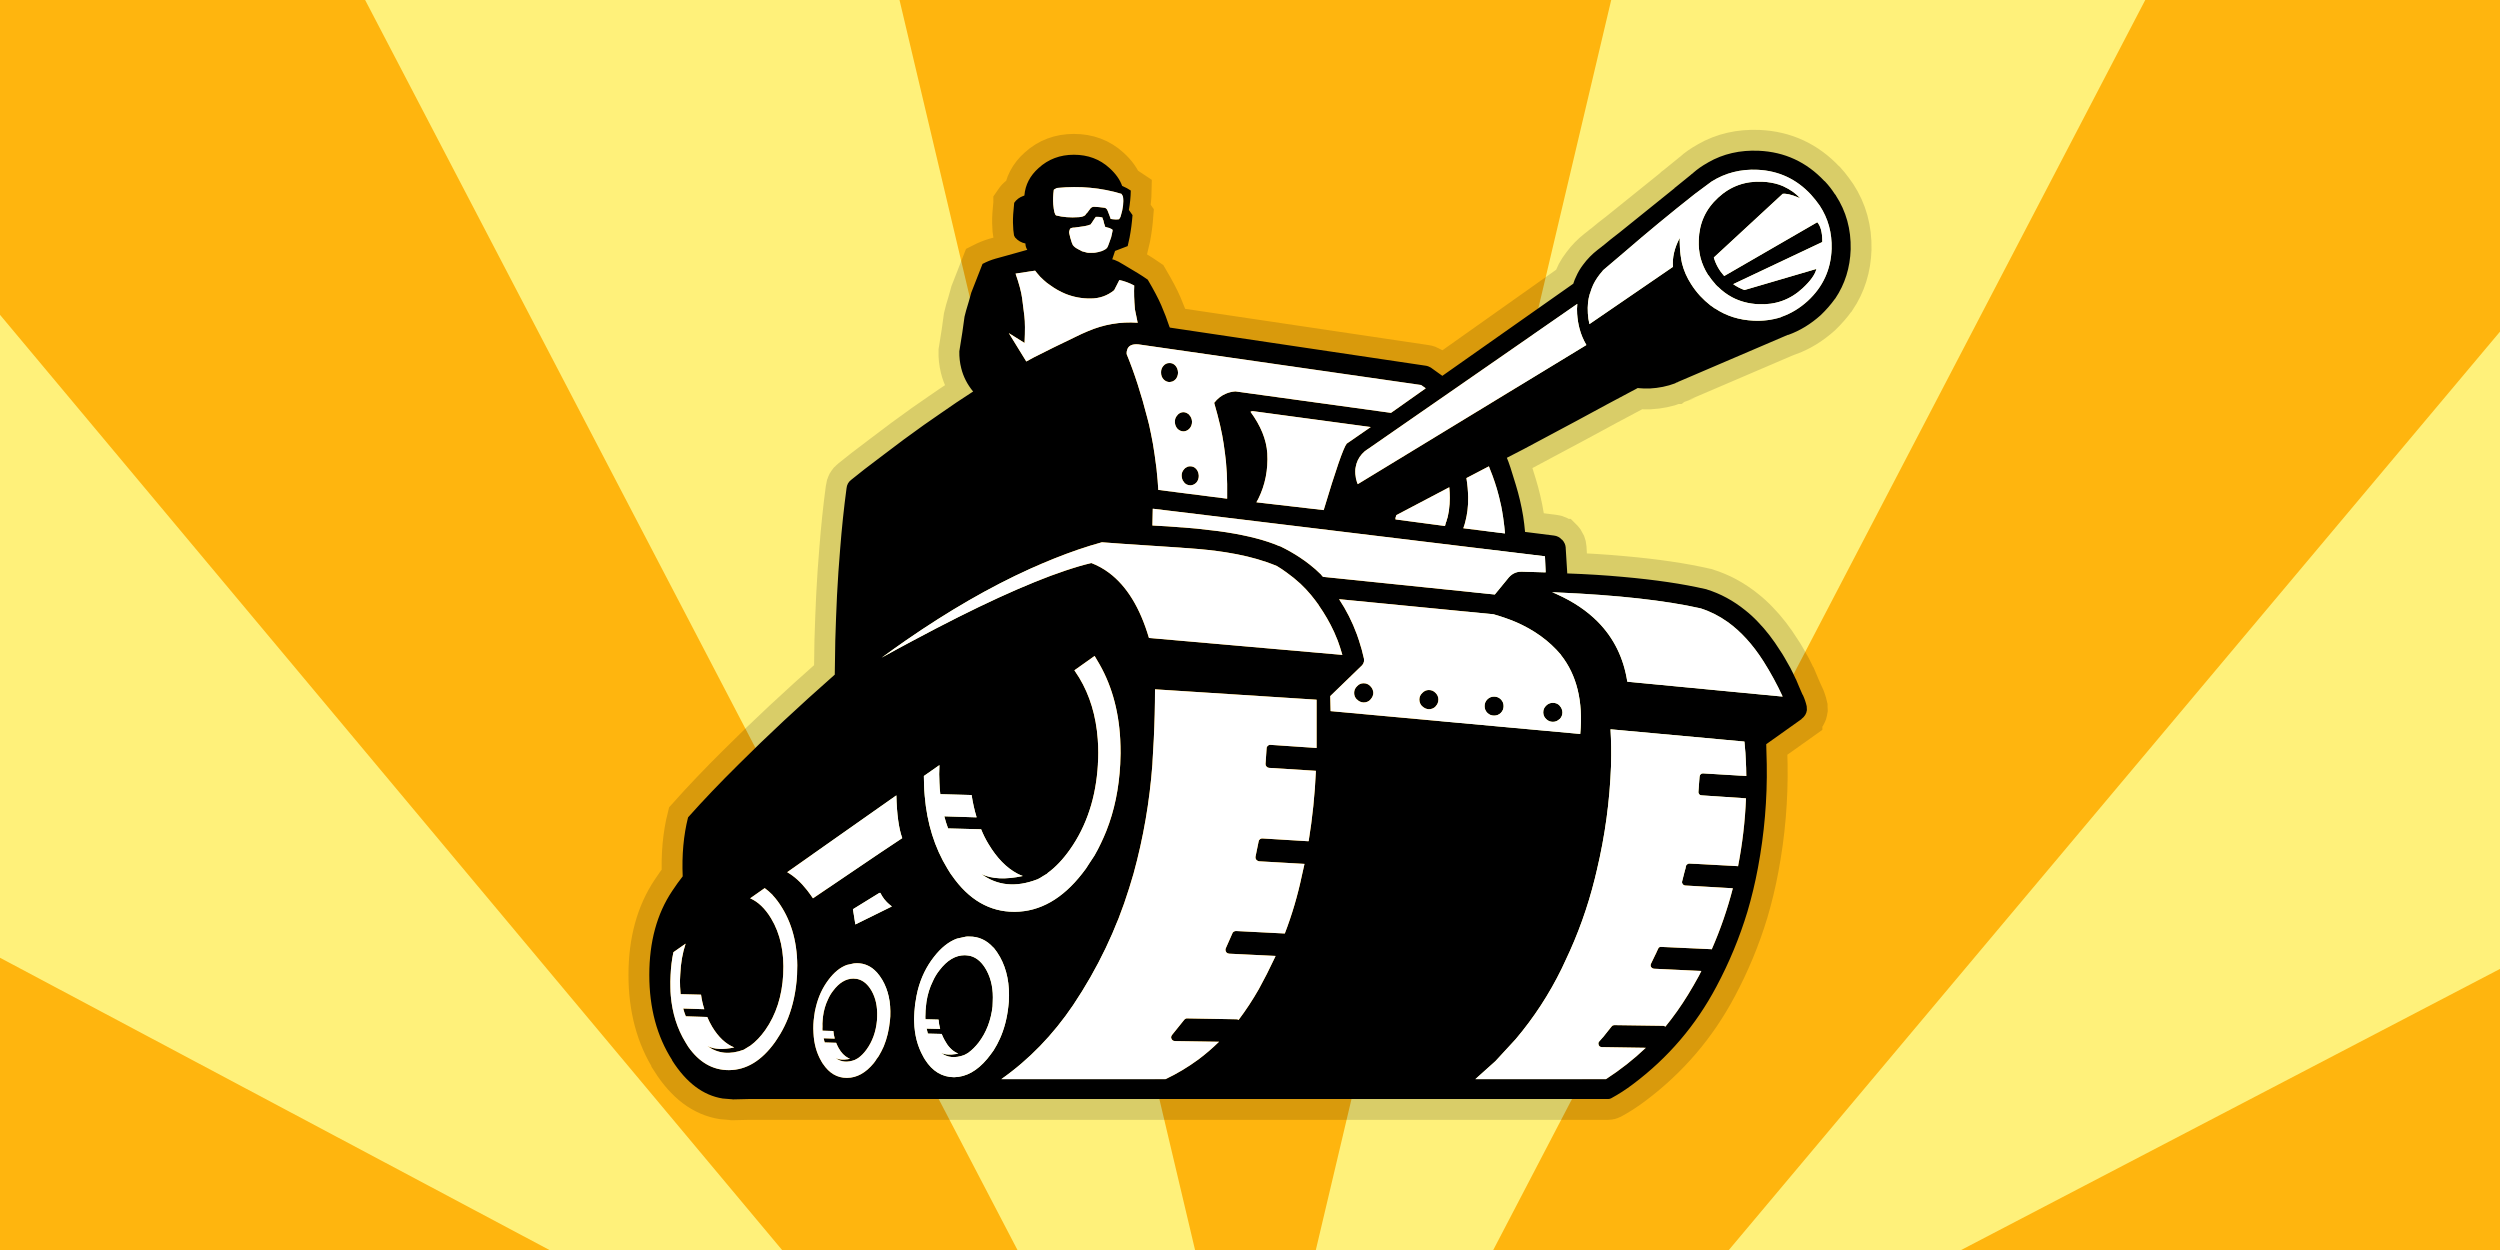
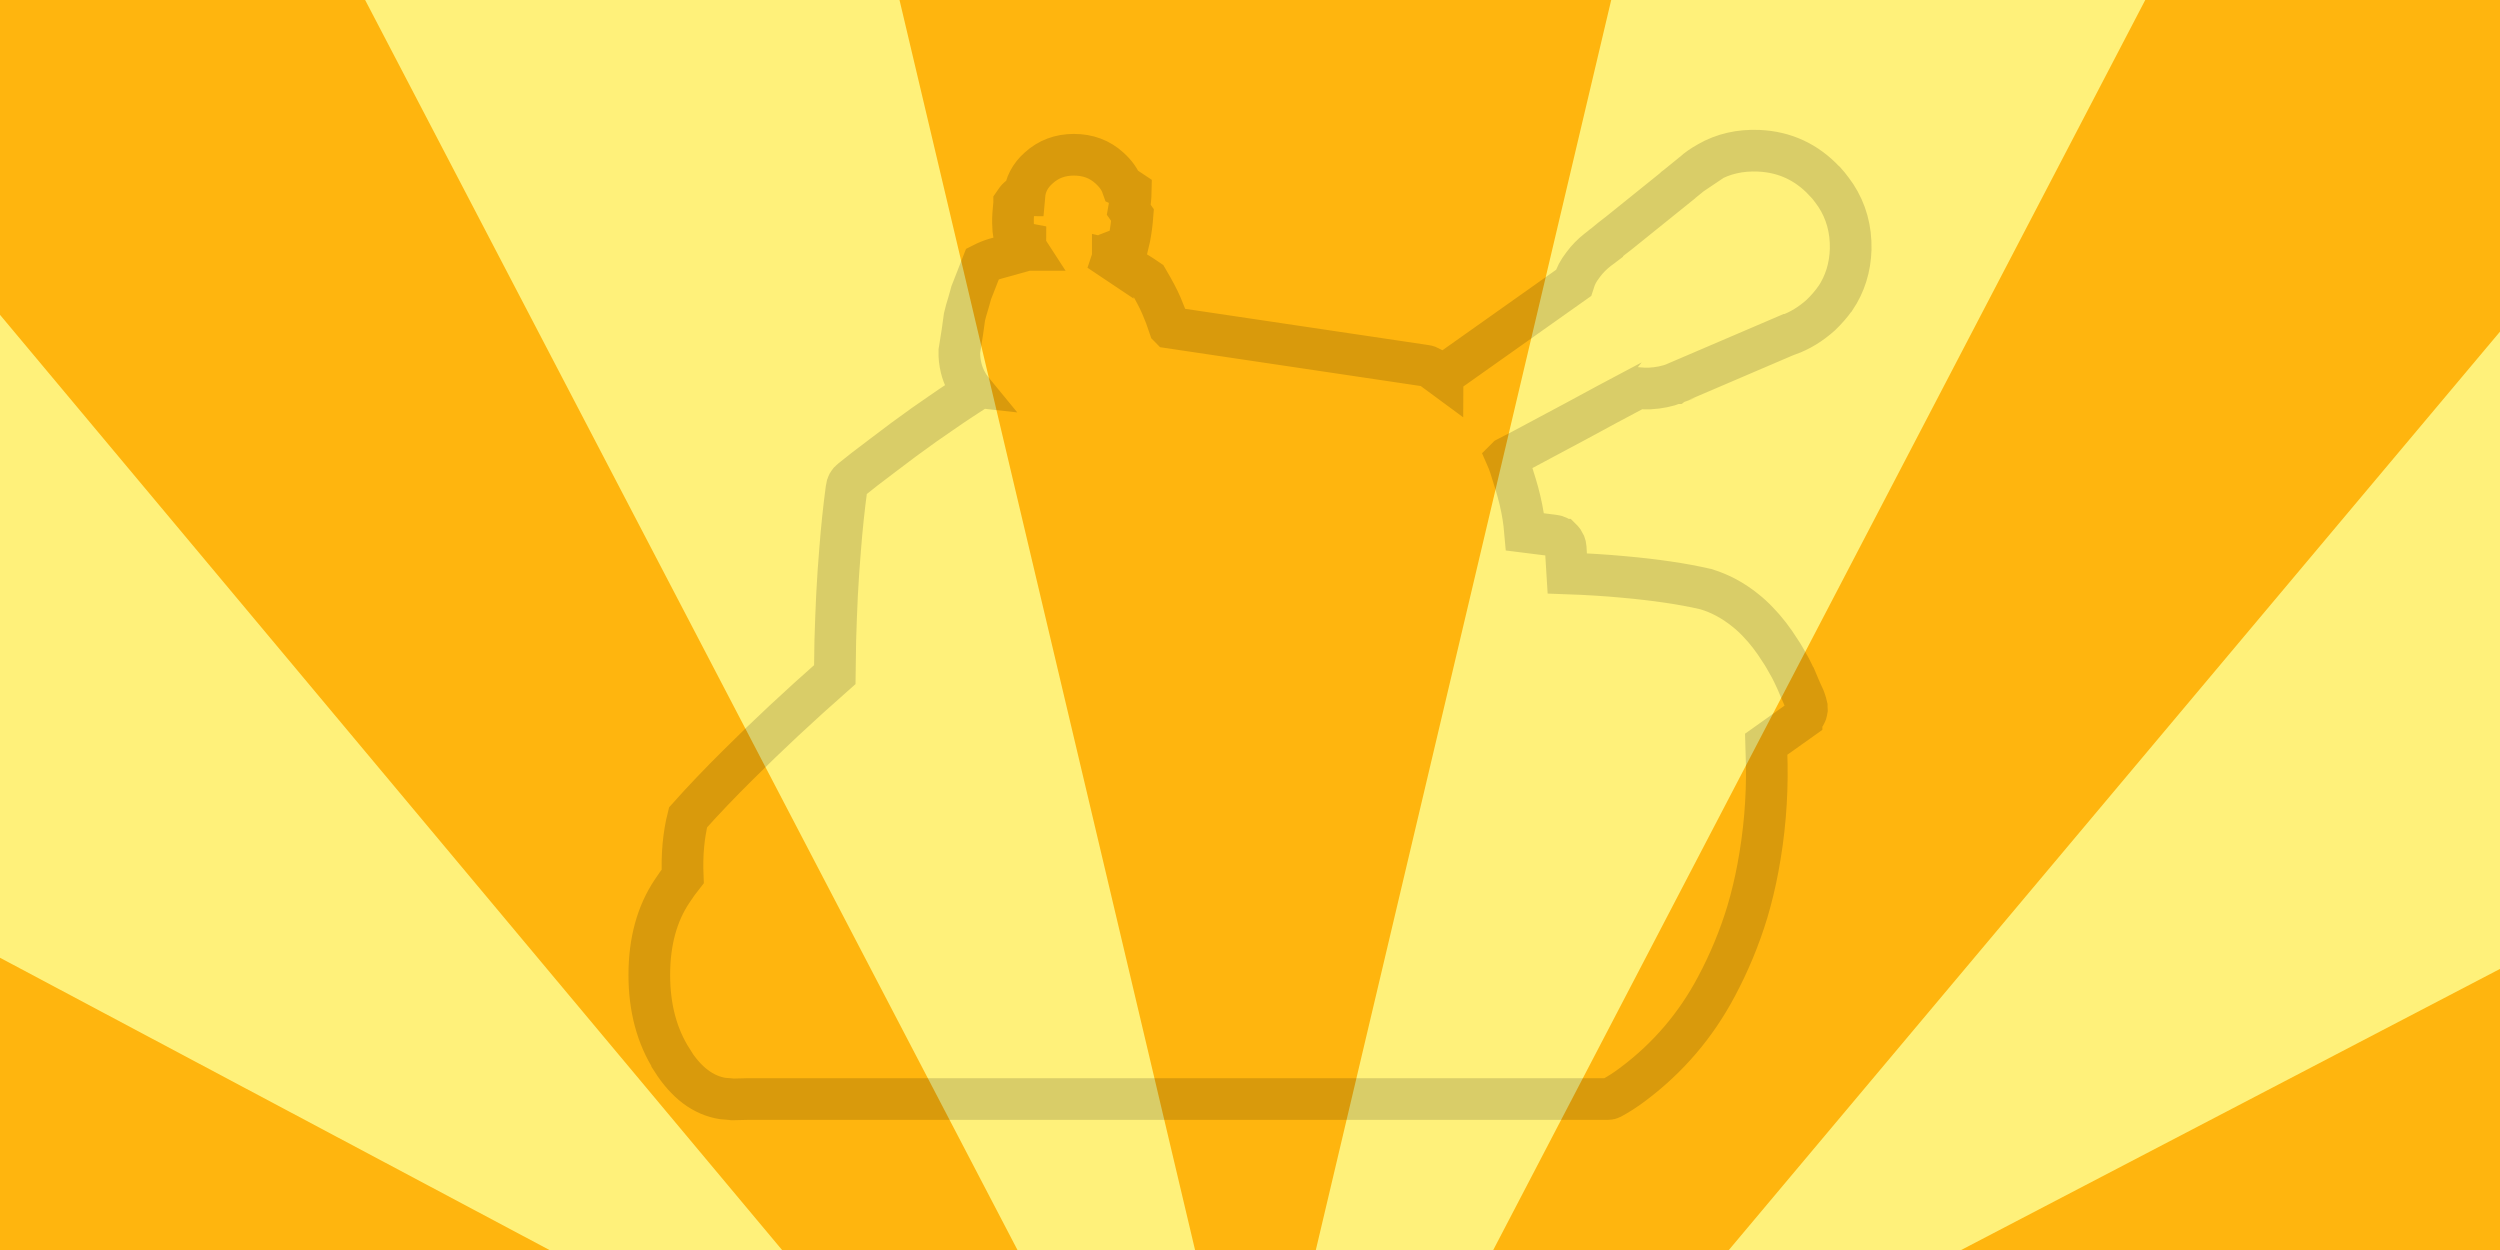
<svg xmlns="http://www.w3.org/2000/svg" version="1.1" width="600" height="300" viewBox="28.916,2.382,600,300">
  <g transform="translate(28.916,2.382)">
    <g data-paper-data="{&quot;isPaintingLayer&quot;:true}" fill-rule="nonzero" stroke-linecap="butt" stroke-linejoin="miter" stroke-miterlimit="10" stroke-dasharray="" stroke-dashoffset="0" style="mix-blend-mode: normal">
      <g stroke="none" stroke-width="1">
        <path d="M0,300v-300h600v300z" fill="#fff17a" />
-         <path d="M628.916,45.159l-215.258,256.349h-56.065l158.51,-303.889h112.814v47.541M-28.916,214.48l163.694,87.068l-49.595,-0.04l-114.1,0.186v-87.214M188.955,301.507l-217.871,-260.529v-43.361h115.306l158.59,303.889h-56.025M387.253,-2.382l-71.82,303.93h-28.254l-71.86,-303.93h171.933M517.429,301.507l-49.715,0.04l161.203,-84.094v84.928z" fill="#ffb50e" />
+         <path d="M628.916,45.159l-215.258,256.349h-56.065l158.51,-303.889h112.814v47.541M-28.916,214.48l163.694,87.068l-49.595,-0.04l-114.1,0.186v-87.214M188.955,301.507l-217.871,-260.529v-43.361h115.306l158.59,303.889M387.253,-2.382l-71.82,303.93h-28.254l-71.86,-303.93h171.933M517.429,301.507l-49.715,0.04l161.203,-84.094v84.928z" fill="#ffb50e" />
      </g>
      <g>
        <path d="M409.78,39.088c0.055,-0.055 0.125,-0.097 0.208,-0.125c3.571,-2.048 7.612,-2.976 12.124,-2.782c6.201,0.277 11.446,2.699 15.737,7.266c0.028,0 0.055,0.014 0.083,0.042l0.083,0.083c1.084,1.154 2.574,3.322 2.574,3.322c2.491,3.82 3.682,8.138 3.571,12.955c-0.138,4.401 -1.37,8.332 -3.695,11.792l-0.083,0.083c-0.969,1.356 -2.104,2.657 -3.405,3.903c-2.408,2.159 -4.996,3.737 -7.765,4.733h-0.125l-26.366,11.294l-0.042,0.042c-0.028,0.028 -0.055,0.042 -0.083,0.042c-0.166,0.028 -0.332,0.097 -0.498,0.208c-0.028,0 -0.042,0.014 -0.042,0.042c-1.91,0.72 -3.945,1.135 -6.104,1.246c-0.941,0.028 -1.841,-0 -2.699,-0.083c-0.083,0 -0.138,-0.014 -0.166,-0.042c-4.927,2.602 -9.827,5.232 -14.699,7.889c-4.263,2.27 -8.512,4.54 -12.747,6.81c-1.329,0.664 -2.644,1.343 -3.945,2.035l-0.042,0.042c0.443,0.997 1.149,3.128 2.118,6.394c0.775,2.519 1.37,5.052 1.785,7.598c0.194,1.246 0.346,2.505 0.457,3.778l6.934,0.872c0.747,0.083 1.384,0.415 1.91,0.997h0.042l0.042,0.042c0.111,0.138 0.221,0.277 0.332,0.415c0.111,0.166 0.208,0.346 0.291,0.54c0.111,0.277 0.18,0.581 0.208,0.913v0.125l0.374,6.062c4.761,0.166 9.218,0.443 13.37,0.83c7.751,0.692 14.325,1.661 19.723,2.907c0.083,0 0.166,0.014 0.249,0.042c0.028,0 0.055,0.014 0.083,0.042c3.322,1.024 6.422,2.699 9.301,5.024c1.052,0.83 2.062,1.758 3.031,2.782c1.91,1.965 3.695,4.277 5.356,6.934c0.36,0.526 0.706,1.08 1.038,1.661c0.471,0.83 0.941,1.661 1.412,2.491c0.443,0.858 0.872,1.744 1.287,2.657l0.042,0.042c0.249,0.581 0.498,1.176 0.747,1.785c0.277,0.637 0.554,1.273 0.83,1.91h0.042c0.415,0.886 0.734,1.813 0.955,2.782v0.042c0.028,0.249 0.042,0.526 0.042,0.83v0.042c-0.111,0.858 -0.54,1.564 -1.287,2.118v0.042l-8.47,6.021c0.055,1.605 0.097,3.211 0.125,4.817c0.138,8.332 -0.567,16.622 -2.118,24.871c-0.664,3.571 -1.509,7.086 -2.533,10.546c-1.882,6.201 -4.36,12.18 -7.432,17.937c-4.927,9.301 -11.598,17.107 -20.013,23.418c-1.716,1.301 -3.474,2.436 -5.273,3.405c-0.221,0.111 -0.457,0.166 -0.706,0.166h-206.321c-1.55,0.055 -2.727,0.083 -3.529,0.083h-0.208c-0.138,-0.028 -0.249,-0.042 -0.332,-0.042h-0.083l-2.035,-0.166c-4.678,-0.747 -8.72,-3.792 -12.124,-9.135v-0.083c-3.654,-5.702 -5.481,-12.512 -5.481,-20.429c0,-7.972 1.827,-14.685 5.481,-20.138c0.028,-0.055 0.055,-0.097 0.083,-0.125c0.803,-1.218 1.619,-2.353 2.45,-3.405c-0.221,-5.149 0.208,-9.868 1.287,-14.159c3.599,-4.041 7.654,-8.29 12.166,-12.747c6.699,-6.699 14.38,-13.868 23.044,-21.508c0.028,-2.796 0.069,-5.522 0.125,-8.18c0.111,-3.765 0.249,-7.391 0.415,-10.879c0.194,-3.765 0.443,-7.446 0.747,-11.045c0.388,-5.01 0.9,-9.882 1.536,-14.616c0.083,-0.858 0.457,-1.536 1.121,-2.035c1.08,-0.858 2.159,-1.716 3.239,-2.574c1.495,-1.163 2.99,-2.298 4.484,-3.405c3.239,-2.491 6.477,-4.886 9.716,-7.183c1.356,-0.969 2.713,-1.91 4.069,-2.823c2.934,-2.063 7.64,-5.107 7.64,-5.107c0.028,-0.055 0.069,-0.083 0.125,-0.083c-1.412,-1.716 -2.367,-3.585 -2.865,-5.605c-0.332,-1.301 -0.484,-2.657 -0.457,-4.069c0.554,-3.322 0.969,-6.09 1.246,-8.304c0.111,-0.498 0.235,-0.983 0.374,-1.453c0.443,-1.439 0.858,-2.879 1.246,-4.318l2.699,-6.893l0.083,-0.042c0.941,-0.498 1.938,-0.9 2.99,-1.204c1.052,-0.304 2.104,-0.595 3.156,-0.872c1.495,-0.415 2.976,-0.83 4.443,-1.246h0.083c-0.304,-0.471 -0.457,-0.983 -0.457,-1.536c-1.112,-0.222 -2.491,-1.453 -2.491,-1.453l-0.249,-0.498c-0.138,-0.747 -0.221,-1.758 -0.249,-3.031c-0.028,-1.135 0.069,-2.713 0.291,-4.733v-0.042c0.671,-0.989 1.254,-1.785 2.45,-1.785c0.221,-2.547 1.356,-4.733 3.405,-6.56c2.325,-2.131 5.149,-3.197 8.47,-3.197c3.377,0 6.228,1.066 8.553,3.197c1.495,1.356 2.505,2.782 3.031,4.277c0.83,0.36 1.522,0.734 2.076,1.121c-0.028,1.578 -0.18,3.128 -0.457,4.65l0.872,1.246c-0.138,1.855 -0.374,3.654 -0.706,5.398c-0.138,0.692 -0.291,1.37 -0.457,2.035l-3.031,1.163l-0.664,1.993l0.125,0.083v-0.042c0.138,0.028 0.277,0.069 0.415,0.125c0.664,0.249 1.287,0.567 1.868,0.955c0.028,0 0.055,0.014 0.083,0.042c1.19,0.692 2.394,1.412 3.612,2.159c0.415,0.249 0.83,0.512 1.246,0.789l1.163,0.789c1.467,2.491 2.547,4.54 3.239,6.145c0.747,1.716 1.412,3.46 1.993,5.232l0.042,0.042c0,0.028 0.014,0.055 0.042,0.083l61.327,9.135c0.443,0.055 0.872,0.208 1.287,0.457c0.886,0.609 1.813,1.273 2.782,1.993c0,-0.028 0.014,-0.042 0.042,-0.042l31.432,-22.256c0.579,-1.835 1.122,-2.826 2.284,-4.36c0.997,-1.356 2.173,-2.56 3.529,-3.612c0.388,-0.304 0.747,-0.581 1.08,-0.83v-0.042c0.028,-0.028 0.083,-0.055 0.166,-0.083c1.273,-1.08 2.588,-2.131 3.945,-3.156l13.245,-10.671c0,-0.083 0.055,-0.138 0.166,-0.166c1.246,-1.024 2.491,-2.035 3.737,-3.031c0.028,-0.055 0.069,-0.097 0.125,-0.125c0.138,-0.111 0.291,-0.221 0.457,-0.332h-0.042c1.08,-0.941 2.228,-1.744 3.446,-2.408" fill="none" stroke-opacity="0.149" stroke="#000000" stroke-width="10" />
-         <path d="M409.78,39.088c0.055,-0.055 0.125,-0.097 0.208,-0.125c3.571,-2.048 7.612,-2.976 12.124,-2.782c6.201,0.277 11.446,2.699 15.737,7.266c0.028,0 0.055,0.014 0.083,0.042l0.083,0.083c0.858,0.913 1.633,1.91 2.325,2.99c0.055,0.028 0.111,0.097 0.166,0.208l0.125,0.125h-0.042c2.491,3.82 3.682,8.138 3.571,12.955c-0.138,4.401 -1.37,8.332 -3.695,11.792l-0.083,0.083c-0.969,1.356 -2.104,2.657 -3.405,3.903c-2.408,2.159 -4.996,3.737 -7.765,4.733h-0.125l-26.366,11.294l-0.042,0.042c-0.028,0.028 -0.055,0.042 -0.083,0.042c-0.166,0.028 -0.332,0.097 -0.498,0.208c-0.028,0 -0.042,0.014 -0.042,0.042c-1.91,0.72 -3.945,1.135 -6.104,1.246c-0.941,0.028 -1.841,-0 -2.699,-0.083c-0.083,0 -0.138,-0.014 -0.166,-0.042c-4.927,2.602 -9.827,5.232 -14.699,7.889c-4.263,2.27 -8.512,4.54 -12.747,6.81c-1.329,0.664 -2.644,1.343 -3.945,2.035l-0.042,0.042c0.443,0.997 1.149,3.128 2.118,6.394c0.775,2.519 1.37,5.052 1.785,7.598c0.194,1.246 0.346,2.505 0.457,3.778l6.934,0.872c0.747,0.083 1.384,0.415 1.91,0.997h0.042l0.042,0.042c0.111,0.138 0.221,0.277 0.332,0.415c0.111,0.166 0.208,0.346 0.291,0.54c0.111,0.277 0.18,0.581 0.208,0.913v0.125l0.374,6.062c4.761,0.166 9.218,0.443 13.37,0.83c7.751,0.692 14.325,1.661 19.723,2.907c0.083,0 0.166,0.014 0.249,0.042c0.028,0 0.055,0.014 0.083,0.042c3.322,1.024 6.422,2.699 9.301,5.024c1.052,0.83 2.062,1.758 3.031,2.782c1.91,1.965 3.695,4.277 5.356,6.934c0.36,0.526 0.706,1.08 1.038,1.661c0.471,0.83 0.941,1.661 1.412,2.491c0.443,0.858 0.872,1.744 1.287,2.657l0.042,0.042c0.249,0.581 0.498,1.176 0.747,1.785c0.277,0.637 0.554,1.273 0.83,1.91h0.042c0.415,0.886 0.734,1.813 0.955,2.782v0.042c0.028,0.249 0.042,0.526 0.042,0.83v0.042c-0.111,0.858 -0.54,1.564 -1.287,2.118v0.042l-8.47,6.021c0.055,1.605 0.097,3.211 0.125,4.817c0.138,8.332 -0.567,16.622 -2.118,24.871c-0.664,3.571 -1.509,7.086 -2.533,10.546c-1.882,6.201 -4.36,12.18 -7.432,17.937c-4.927,9.301 -11.598,17.107 -20.013,23.418c-1.716,1.301 -3.474,2.436 -5.273,3.405c-0.221,0.111 -0.457,0.166 -0.706,0.166h-206.321c-1.55,0.055 -2.727,0.083 -3.529,0.083h-0.208c-0.138,-0.028 -0.249,-0.042 -0.332,-0.042h-0.083l-2.035,-0.166c-4.678,-0.747 -8.72,-3.792 -12.124,-9.135v-0.083c-3.654,-5.702 -5.481,-12.512 -5.481,-20.429c0,-7.972 1.827,-14.685 5.481,-20.138c0.028,-0.055 0.055,-0.097 0.083,-0.125c0.803,-1.218 1.619,-2.353 2.45,-3.405c-0.221,-5.149 0.208,-9.868 1.287,-14.159c3.599,-4.041 7.654,-8.29 12.166,-12.747c6.699,-6.699 14.38,-13.868 23.044,-21.508c0.028,-2.796 0.069,-5.522 0.125,-8.18c0.111,-3.765 0.249,-7.391 0.415,-10.879c0.194,-3.765 0.443,-7.446 0.747,-11.045c0.388,-5.01 0.9,-9.882 1.536,-14.616c0.083,-0.858 0.457,-1.536 1.121,-2.035c1.08,-0.858 2.159,-1.716 3.239,-2.574c1.495,-1.163 2.99,-2.298 4.484,-3.405c3.239,-2.491 6.477,-4.886 9.716,-7.183c1.356,-0.969 2.713,-1.91 4.069,-2.823c2.519,-1.772 5.052,-3.474 7.598,-5.107v-0.042l0.042,0.042c0.028,-0.055 0.069,-0.083 0.125,-0.083c-1.412,-1.716 -2.367,-3.585 -2.865,-5.605c-0.332,-1.301 -0.484,-2.657 -0.457,-4.069c0.554,-3.322 0.969,-6.09 1.246,-8.304c0.111,-0.498 0.235,-0.983 0.374,-1.453c0.443,-1.439 0.858,-2.879 1.246,-4.318l2.699,-6.893l0.083,-0.042c0.941,-0.498 1.938,-0.9 2.99,-1.204c1.052,-0.304 2.104,-0.595 3.156,-0.872c1.495,-0.415 2.976,-0.83 4.443,-1.246h0.083c-0.304,-0.471 -0.457,-0.983 -0.457,-1.536c-0.969,-0.194 -1.785,-0.664 -2.45,-1.412l-0.042,-0.042l-0.249,-0.498c-0.138,-0.747 -0.221,-1.758 -0.249,-3.031c-0.028,-1.135 0.069,-2.713 0.291,-4.733v-0.042c0.526,-0.775 1.26,-1.329 2.201,-1.661c0.055,-0.028 0.138,-0.055 0.249,-0.083c-0.028,-0.028 -0.028,-0.042 0,-0.042c0.221,-2.547 1.356,-4.733 3.405,-6.56c2.325,-2.131 5.149,-3.197 8.47,-3.197c3.377,0 6.228,1.066 8.553,3.197c1.495,1.356 2.505,2.782 3.031,4.277c0.83,0.36 1.522,0.734 2.076,1.121c-0.028,1.578 -0.18,3.128 -0.457,4.65l0.872,1.246c-0.138,1.855 -0.374,3.654 -0.706,5.398c-0.138,0.692 -0.291,1.37 -0.457,2.035l-3.031,1.163l-0.664,1.993l0.125,0.083v-0.042c0.138,0.028 0.277,0.069 0.415,0.125c0.664,0.249 1.287,0.567 1.868,0.955c0.028,0 0.055,0.014 0.083,0.042c1.19,0.692 2.394,1.412 3.612,2.159c0.415,0.249 0.83,0.512 1.246,0.789l1.163,0.789c1.467,2.491 2.547,4.54 3.239,6.145c0.747,1.716 1.412,3.46 1.993,5.232l0.042,0.042c0,0.028 0.014,0.055 0.042,0.083l61.327,9.135c0.443,0.055 0.872,0.208 1.287,0.457c0.886,0.609 1.813,1.273 2.782,1.993c0,-0.028 0.014,-0.042 0.042,-0.042l31.39,-22.089c0,-0.08 0.028,-0.15 0.083,-0.208l-0.042,0.042c0.166,-0.526 0.374,-1.038 0.623,-1.536c0.415,-0.969 0.969,-1.91 1.661,-2.823c0.997,-1.356 2.173,-2.56 3.529,-3.612c0.388,-0.304 0.747,-0.581 1.08,-0.83v-0.042c0.028,-0.028 0.083,-0.055 0.166,-0.083c1.273,-1.08 2.588,-2.131 3.945,-3.156l13.245,-10.671c0,-0.083 0.055,-0.138 0.166,-0.166c1.246,-1.024 2.491,-2.035 3.737,-3.031c0.028,-0.055 0.069,-0.097 0.125,-0.125c0.138,-0.111 0.291,-0.221 0.457,-0.332h-0.042c1.08,-0.941 2.228,-1.744 3.446,-2.408M421.862,40.748c-4.097,-0.194 -7.792,0.747 -11.086,2.823l-4.028,2.99c-5.896,4.65 -11.529,9.301 -16.899,13.951l-4.983,4.235c-0.111,0.083 -0.208,0.194 -0.291,0.332c-0.913,1.024 -1.647,2.104 -2.201,3.239c-0.304,0.664 -0.554,1.343 -0.747,2.035v0.083h-0.042v0.042l-0.042,0.042c-0.194,0.664 -0.332,1.37 -0.415,2.118c-0.083,0.803 -0.097,1.647 -0.042,2.533v0.042c0.055,0.886 0.18,1.744 0.374,2.574l20.055,-13.744c-0.194,-2.214 0.346,-4.526 1.619,-6.934c-0.028,0.277 -0.014,1.024 0.042,2.242c0.055,1.218 0.221,2.491 0.498,3.82c0.443,1.772 1.176,3.446 2.201,5.024c0.609,0.969 1.329,1.91 2.159,2.823c0.775,0.83 1.606,1.592 2.491,2.284c0.111,0.055 0.235,0.138 0.374,0.249c0.194,0.138 0.401,0.291 0.623,0.457c0.028,0 0.069,0.014 0.125,0.042c2.657,1.772 5.716,2.74 9.176,2.907c2.325,0.111 4.526,-0.166 6.602,-0.83c0,-0.028 0.014,-0.042 0.042,-0.042c0.028,-0.028 0.055,-0.042 0.083,-0.042c2.298,-0.803 4.401,-2.076 6.311,-3.82c3.654,-3.377 5.564,-7.543 5.73,-12.498c0.111,-3.848 -0.844,-7.308 -2.865,-10.38c-0.637,-0.913 -1.343,-1.799 -2.118,-2.657c-3.46,-3.709 -7.709,-5.688 -12.747,-5.938M408.16,146.006c-8.47,-1.91 -19.93,-3.183 -34.38,-3.82c-0.194,-0.028 -0.388,-0.042 -0.581,-0.042h-0.706c0.138,0.055 0.291,0.111 0.457,0.166c0.221,0.083 0.443,0.18 0.664,0.291c3.958,1.772 7.252,3.986 9.882,6.643c3.82,3.875 6.173,8.664 7.059,14.366l37.286,3.571c-1.356,-2.934 -2.893,-5.758 -4.609,-8.47c-2.574,-4.041 -5.453,-7.197 -8.636,-9.467c-2.021,-1.439 -4.166,-2.519 -6.436,-3.239M419.08,184.247c0,-0.304 -0.014,-0.581 -0.042,-0.83c-0.055,-1.855 -0.18,-3.668 -0.374,-5.439l-32.138,-2.948c0.166,2.796 0.208,5.592 0.125,8.387v0.374c-0.304,8.443 -1.439,16.789 -3.405,25.038c-0.166,0.692 -0.332,1.384 -0.498,2.076c-1.689,6.81 -4.041,13.37 -7.059,19.681c-0.304,0.637 -0.595,1.26 -0.872,1.868c-2.99,6.118 -6.671,11.764 -11.045,16.941l-4.858,5.273l-4.817,4.318h31.349c3.46,-2.242 6.643,-4.747 9.55,-7.515l-10.546,-0.166c-0.221,0 -0.415,-0.069 -0.581,-0.208c-0.166,-0.166 -0.249,-0.36 -0.249,-0.581c-0.028,-0.221 0.042,-0.415 0.208,-0.581c0.277,-0.332 0.567,-0.664 0.872,-0.997h0.042c0,-0.055 0.014,-0.083 0.042,-0.083c0.692,-0.858 1.37,-1.702 2.035,-2.533c0.083,-0.111 0.18,-0.18 0.291,-0.208c0.111,-0.055 0.235,-0.083 0.374,-0.083l11.709,0.166c0.166,0 0.332,0.069 0.498,0.208c1.965,-2.408 3.778,-4.969 5.439,-7.682c0.913,-1.495 1.785,-3.003 2.616,-4.526l0.581,-1.163l-11.377,-0.54c-0.194,-0.028 -0.36,-0.097 -0.498,-0.208c-0.166,-0.138 -0.263,-0.291 -0.291,-0.457c-0.028,-0.194 0,-0.374 0.083,-0.54c0.36,-0.747 0.72,-1.495 1.08,-2.242c0.055,-0.111 0.097,-0.194 0.125,-0.249l0.042,-0.042c0,-0.111 0.042,-0.208 0.125,-0.291v-0.042c0.111,-0.249 0.221,-0.484 0.332,-0.706c0.055,-0.166 0.152,-0.291 0.291,-0.374c0.138,-0.083 0.304,-0.111 0.498,-0.083l11.834,0.54c0.083,0 0.166,0.014 0.249,0.042c2.076,-4.733 3.765,-9.619 5.066,-14.657l-11.418,-0.664c-0.194,-0.028 -0.346,-0.083 -0.457,-0.166c-0.138,-0.111 -0.235,-0.249 -0.291,-0.415c-0.055,-0.138 -0.055,-0.291 0,-0.457c0.221,-0.941 0.457,-1.868 0.706,-2.782c0,-0.028 0.014,-0.042 0.042,-0.042c0.055,-0.277 0.111,-0.554 0.166,-0.83c0.055,-0.194 0.166,-0.332 0.332,-0.415c0.166,-0.138 0.346,-0.194 0.54,-0.166l11.501,0.623c0.028,0 0.069,0.014 0.125,0.042c1.052,-5.398 1.689,-10.837 1.91,-16.318l-10.63,-0.706c-0.249,0 -0.443,-0.083 -0.581,-0.249c-0.166,-0.194 -0.235,-0.401 -0.208,-0.623c0.083,-1.135 0.166,-2.242 0.249,-3.322v-0.042c0,-0.111 0.014,-0.221 0.042,-0.332c0.028,-0.221 0.125,-0.401 0.291,-0.54c0.166,-0.138 0.36,-0.194 0.581,-0.166l10.339,0.623c0,-0.664 -0.014,-1.329 -0.042,-1.993M378.555,72.928l-50.241,34.837c-0.028,0 -0.055,0.014 -0.083,0.042c-0.498,0.304 -0.955,0.692 -1.37,1.163c-0.803,0.913 -1.301,1.952 -1.495,3.114l-0.083,0.498c-0.028,0.388 -0.028,0.789 0,1.204c0.055,0.72 0.194,1.398 0.415,2.035c0.055,0.138 0.111,0.263 0.166,0.374l54.85,-33.383v-0.042c-0.72,-1.218 -1.259,-2.505 -1.619,-3.861c-0.304,-1.135 -0.498,-2.325 -0.581,-3.571c-0.055,-0.83 -0.042,-1.633 0.042,-2.408M272.966,77.495h0.083l-0.664,-3.239c-0.194,-2.242 -0.249,-4.152 -0.166,-5.73c-1.135,-0.609 -2.325,-1.052 -3.571,-1.329l-1.246,2.45c-1.633,1.329 -3.515,1.993 -5.647,1.993c-2.048,0.028 -4.028,-0.332 -5.938,-1.08c-1.356,-0.554 -2.616,-1.259 -3.778,-2.118c-0.554,-0.36 -1.066,-0.761 -1.536,-1.204c-0.609,-0.526 -1.149,-1.093 -1.619,-1.702c-0.166,-0.194 -0.318,-0.388 -0.457,-0.581l-4.692,0.706c0.858,2.464 1.384,4.443 1.578,5.938c0.166,1.495 0.346,2.92 0.54,4.277c0.166,1.356 0.18,3.502 0.042,6.436l-3.778,-2.367c1.882,3.045 3.28,5.315 4.194,6.81c1.024,-0.581 1.661,-0.927 1.91,-1.038c1.55,-0.775 3.1,-1.55 4.65,-2.325c1.772,-0.858 3.543,-1.716 5.315,-2.574c0.941,-0.471 1.91,-0.913 2.906,-1.329c3.82,-1.633 7.778,-2.311 11.875,-2.035v0.042M328.979,102.491l-28.318,-3.82h-0.042c-0.166,0 -0.332,0.055 -0.498,0.166c2.464,3.349 3.806,6.657 4.028,9.924c0.221,3.958 -0.498,7.612 -2.159,10.962c-0.138,0.249 -0.291,0.526 -0.457,0.83l16.152,1.868c2.879,-9.605 4.72,-14.92 5.522,-15.944l5.772,-3.986M294.225,94.477c0.692,-0.304 1.453,-0.484 2.284,-0.54l37.328,5.149l8.346,-5.896c-0.388,-0.277 -0.761,-0.54 -1.121,-0.789l-67.888,-9.758c-1.495,-0.111 -2.381,0.332 -2.657,1.329c-0.111,0.277 -0.152,0.609 -0.125,0.997c1.855,4.512 3.515,9.647 4.983,15.405c0.138,0.526 0.277,1.066 0.415,1.619c0.332,1.495 0.637,3.003 0.913,4.526c0.138,0.886 0.277,1.772 0.415,2.657c0.166,1.107 0.318,2.242 0.457,3.405c0,0.166 0.014,0.332 0.042,0.498c0.166,1.467 0.291,2.976 0.374,4.526h0.208l16.276,2.076h0.042v-0.415c0.028,-2.214 -0,-4.097 -0.083,-5.647c-0.055,-0.886 -0.125,-1.841 -0.208,-2.865c-0.138,-1.273 -0.318,-2.671 -0.54,-4.194c-0.388,-2.685 -1.149,-5.979 -2.284,-9.882c0.803,-1.024 1.744,-1.758 2.823,-2.201M294.267,127.736c5.287,0.83 9.536,1.938 12.747,3.322c0.055,0 0.125,0.014 0.208,0.042c1.661,0.803 3.225,1.689 4.692,2.657c0.803,0.526 1.592,1.093 2.367,1.702c0.969,0.747 1.882,1.55 2.74,2.408c0.028,0.055 0.069,0.111 0.125,0.166c0.111,0.111 0.221,0.235 0.332,0.374c0.028,0 0.042,0.014 0.042,0.042h0.042l41.189,4.235l3.031,-3.695c0.913,-1.246 2.09,-1.841 3.529,-1.785l5.647,0.166l-0.166,-3.862l-94.129,-11.418l-0.083,4.028c1.384,0.055 2.616,0.125 3.695,0.208c1.329,0.083 2.45,0.166 3.363,0.249h0.166c2.325,0.166 4.526,0.388 6.602,0.664h0.042c1.301,0.138 2.574,0.304 3.82,0.498M269.561,130.518c-1.689,-0.138 -3.391,-0.263 -5.107,-0.374c-1.91,0.526 -3.834,1.121 -5.772,1.785c-3.765,1.301 -7.598,2.837 -11.501,4.609c-9.55,4.318 -19.487,10.048 -29.813,17.19c-1.91,1.329 -3.834,2.699 -5.772,4.111c2.574,-1.439 5.093,-2.81 7.557,-4.111c15.142,-8.111 27.349,-13.716 36.622,-16.816c2.214,-0.747 4.263,-1.343 6.145,-1.785c1.522,0.581 2.948,1.37 4.277,2.367c4.235,3.183 7.419,8.387 9.55,15.612l46.421,4.069c-0.415,-1.412 -0.789,-2.56 -1.121,-3.446c-0.277,-0.692 -0.567,-1.384 -0.872,-2.076c-1.024,-2.214 -2.242,-4.332 -3.654,-6.353v-0.042c-0.609,-0.858 -1.232,-1.675 -1.868,-2.45c-0.803,-0.969 -1.647,-1.868 -2.533,-2.699c-1.052,-0.969 -2.159,-1.868 -3.322,-2.699c-0.747,-0.554 -1.536,-1.08 -2.367,-1.578c-0.803,-0.332 -1.647,-0.65 -2.533,-0.955c-2.796,-0.969 -6.021,-1.744 -9.675,-2.325c-2.657,-0.415 -5.55,-0.734 -8.678,-0.955c-0.609,-0.055 -1.204,-0.097 -1.785,-0.125c-0.166,0 -0.318,-0.014 -0.457,-0.042c-2.685,-0.166 -5.398,-0.346 -8.138,-0.54c-1.855,-0.138 -3.723,-0.263 -5.605,-0.374M334.916,124.29v0.374l11.875,1.578c0,-0.055 0.014,-0.097 0.042,-0.125c0.055,-0.194 0.097,-0.346 0.125,-0.457l0.083,-0.291c0,-0.083 0.028,-0.138 0.083,-0.166c0.111,-0.471 0.208,-0.803 0.291,-0.997v0.042c0.111,-0.581 0.221,-1.149 0.332,-1.702v-0.083c0.138,-0.997 0.208,-1.979 0.208,-2.948c0,-0.83 -0.042,-1.689 -0.125,-2.574l-12.706,6.685c-0.055,0.221 -0.125,0.443 -0.208,0.664M326.155,153.729c0.471,1.412 0.872,2.879 1.204,4.401v0.581l-0.042,0.166c-0.055,0.277 -0.194,0.54 -0.415,0.789l-7.64,7.391c0.028,1.19 0.055,2.394 0.083,3.612l59.916,5.481c0.72,-7.834 -0.83,-14.159 -4.65,-18.975v-0.042c-2.823,-3.349 -6.464,-5.979 -10.92,-7.889c-1.661,-0.692 -3.419,-1.301 -5.273,-1.827l-37.037,-3.612c1.744,2.63 3.169,5.453 4.277,8.47c0.166,0.471 0.332,0.955 0.498,1.453M352.355,119.266c0.028,1.135 -0.028,2.228 -0.166,3.28c0,0.083 -0.014,0.166 -0.042,0.249c-0.083,0.664 -0.208,1.329 -0.374,1.993c-0.083,0.332 -0.166,0.664 -0.249,0.997l-0.332,0.997l10.007,1.246c-0.055,-0.609 -0.111,-1.176 -0.166,-1.702c-0.194,-1.633 -0.36,-2.796 -0.498,-3.488v-0.042c-0.083,-0.471 -0.166,-0.913 -0.249,-1.329c-0.166,-0.803 -0.346,-1.578 -0.54,-2.325c-0.581,-2.298 -1.301,-4.484 -2.159,-6.56c-0.083,-0.221 -0.166,-0.443 -0.249,-0.664l-5.398,2.823c0.249,1.55 0.388,3.059 0.415,4.526M253.534,45.191c-0.083,0.028 -0.166,0.069 -0.249,0.125c-0.138,0.055 -0.263,0.138 -0.374,0.249c-0.166,1.273 -0.208,2.436 -0.125,3.488c0.138,1.633 0.374,2.519 0.706,2.657c1.605,0.415 3.391,0.554 5.356,0.415c0.664,-0.028 1.19,-0.18 1.578,-0.457l0.332,-0.457c0.028,-0.028 0.069,-0.055 0.125,-0.083l0.623,-0.83c0.304,-0.498 0.692,-0.72 1.163,-0.664c0.747,0.028 1.495,0.097 2.242,0.208c0.415,0 0.72,0.235 0.913,0.706l0.249,0.664l0.042,0.083l0.415,1.121v0.125c0.775,0.138 1.453,0.166 2.035,0.083c0.194,-0.249 0.332,-0.498 0.415,-0.747v-0.042c0.554,-1.772 0.734,-3.308 0.54,-4.609c-0.055,-0.194 -0.18,-0.429 -0.374,-0.706c-4.844,-1.467 -9.979,-1.938 -15.405,-1.412c-0.083,0 -0.152,0.028 -0.208,0.083M256.607,55.779c-0.028,0.028 -0.028,0.055 0,0.083v0.083c0,0.028 0.014,0.055 0.042,0.083c-0.028,0.083 -0.014,0.166 0.042,0.249c0.055,0.249 0.111,0.498 0.166,0.747c0.055,0.166 0.111,0.346 0.166,0.54c0.111,0.443 0.263,0.858 0.457,1.246c0.277,0.36 0.623,0.651 1.038,0.872c0.36,0.194 0.747,0.401 1.163,0.623l1.246,0.332c0.111,0 0.249,0.014 0.415,0.042h1.121c0.138,-0.028 0.277,-0.042 0.415,-0.042c0.526,-0.083 1.038,-0.208 1.536,-0.374c0.471,-0.194 0.817,-0.374 1.038,-0.54c0.194,-0.194 0.318,-0.346 0.374,-0.457l0.249,-0.623c0.138,-0.415 0.291,-0.844 0.457,-1.287c0.028,-0.138 0.069,-0.249 0.125,-0.332c0.083,-0.304 0.138,-0.54 0.166,-0.706c0.028,-0.221 0.097,-0.554 0.208,-0.997c0,-0.166 -0.069,-0.277 -0.208,-0.332c-0.138,-0.083 -0.235,-0.125 -0.291,-0.125c-0.055,-0.055 -0.125,-0.097 -0.208,-0.125c-0.194,-0.055 -0.36,-0.097 -0.498,-0.125c-0.194,-0.083 -0.374,-0.138 -0.54,-0.166l-0.083,-0.083c-0.028,-0.083 -0.055,-0.194 -0.083,-0.332c-0.083,-0.249 -0.138,-0.415 -0.166,-0.498c-0.055,-0.221 -0.097,-0.415 -0.125,-0.581c-0.083,-0.166 -0.152,-0.346 -0.208,-0.54c-0.028,-0.083 -0.042,-0.152 -0.042,-0.208c-0.471,-0.138 -0.941,-0.194 -1.412,-0.166h-0.166c-0.055,0.028 -0.083,0.069 -0.083,0.125c-0.083,0.083 -0.166,0.194 -0.249,0.332c-0.111,0.166 -0.221,0.332 -0.332,0.498c-0.111,0.138 -0.208,0.291 -0.291,0.457c-0.111,0.111 -0.194,0.235 -0.249,0.374c-0.028,0 -0.042,0.014 -0.042,0.042c-0.471,0.194 -0.969,0.332 -1.495,0.415c-0.526,0.083 -1.01,0.152 -1.453,0.208c-0.36,0.055 -0.664,0.097 -0.913,0.125h-0.208c-0.526,0.055 -0.817,0.166 -0.872,0.332c-0.083,0.138 -0.138,0.304 -0.166,0.498c-0.055,0.111 -0.069,0.221 -0.042,0.332M262.71,157.424l-4.858,3.446c0.388,0.554 0.775,1.149 1.163,1.785c2.547,4.235 4.028,9.149 4.443,14.74c0.083,1.052 0.125,2.131 0.125,3.239c0,0.858 -0.028,1.744 -0.083,2.657c-0.028,0.028 -0.028,0.069 0,0.125c-0.471,7.972 -2.699,14.782 -6.685,20.429c-1.689,2.408 -3.488,4.304 -5.398,5.688c-0.028,0.028 -0.055,0.069 -0.083,0.125c-0.36,0.221 -0.706,0.429 -1.038,0.623c-0.443,0.304 -0.9,0.567 -1.37,0.789h-0.042c-5.066,1.938 -9.508,1.509 -13.328,-1.287c2.491,1.19 5.799,1.343 9.924,0.457c-0.471,-0.166 -0.913,-0.36 -1.329,-0.581c-2.602,-1.384 -4.9,-3.737 -6.893,-7.059c-0.692,-1.135 -1.287,-2.325 -1.785,-3.571l-7.931,-0.208c-0.36,-0.969 -0.664,-1.938 -0.913,-2.906l7.765,0.249c-0.526,-1.716 -0.927,-3.502 -1.204,-5.356l-7.515,-0.208c-0.111,-0.886 -0.18,-1.785 -0.208,-2.699c-0.083,-1.384 -0.083,-2.81 0,-4.277l-3.737,2.616c0,0.664 0.014,1.329 0.042,1.993c0.028,0.969 0.083,1.91 0.166,2.823c0.554,6.56 2.367,12.36 5.439,17.398c0.249,0.388 0.498,0.789 0.747,1.204c0.111,0.138 0.221,0.291 0.332,0.457c4.041,5.813 9.038,8.72 14.989,8.72h0.125c6.034,-0.055 11.418,-3.114 16.152,-9.176c0.304,-0.415 0.609,-0.817 0.913,-1.204c0.249,-0.388 0.498,-0.775 0.747,-1.163c0.443,-0.637 0.872,-1.287 1.287,-1.952c1.08,-1.882 2.035,-3.861 2.865,-5.938c1.91,-4.817 3.017,-10.145 3.322,-15.986c0.028,-0.886 0.055,-1.758 0.083,-2.616c0,-1.163 -0.028,-2.298 -0.083,-3.405c-0.388,-7.225 -2.242,-13.55 -5.564,-18.975c-0.194,-0.332 -0.388,-0.664 -0.581,-0.997M215.126,190.891l-26.2,18.436c1.689,0.969 3.28,2.408 4.775,4.318c0.471,0.609 0.941,1.26 1.412,1.952c3.211,-2.187 6.131,-4.166 8.761,-5.938c5.453,-3.709 9.675,-6.547 12.664,-8.512c-0.83,-2.298 -1.301,-5.716 -1.412,-10.256M214.047,217.547c-0.443,-0.332 -0.844,-0.678 -1.204,-1.038l-0.623,-0.706c-0.36,-0.471 -0.678,-0.983 -0.955,-1.536l-0.083,0.083l-0.083,-0.083l-6.394,3.945l0.581,3.654l8.761,-4.318M203.251,231.582c-1.605,0.581 -3.086,1.785 -4.443,3.612c-1.412,1.882 -2.408,4.041 -2.99,6.477c-0.194,0.72 -0.332,1.467 -0.415,2.242c-0.055,0.332 -0.097,0.664 -0.125,0.997c-0.055,0.637 -0.083,1.273 -0.083,1.91c0,0.36 0.014,0.72 0.042,1.08c0.111,2.547 0.734,4.803 1.868,6.768c0.083,0.166 0.18,0.332 0.291,0.498c0.028,0.055 0.069,0.111 0.125,0.166c1.495,2.242 3.405,3.363 5.73,3.363h0.042c2.353,-0.028 4.484,-1.204 6.394,-3.529c0.111,-0.166 0.235,-0.332 0.374,-0.498c0.083,-0.166 0.18,-0.318 0.291,-0.457c0.194,-0.249 0.374,-0.498 0.54,-0.747c0.443,-0.747 0.844,-1.522 1.204,-2.325c0.775,-1.882 1.273,-3.958 1.495,-6.228l0.083,-0.997c0.138,-3.377 -0.498,-6.284 -1.91,-8.72c-0.415,-0.692 -0.844,-1.287 -1.287,-1.785l-0.083,-0.083c-1.329,-1.439 -2.906,-2.159 -4.733,-2.159c-0.249,0 -0.484,0.014 -0.706,0.042c-0.637,0.138 -1.204,0.263 -1.702,0.374M231.735,224.814c-0.747,0.166 -1.439,0.318 -2.076,0.457c-1.965,0.72 -3.806,2.187 -5.522,4.401c-1.799,2.298 -3.086,4.941 -3.861,7.931c-0.221,0.886 -0.401,1.813 -0.54,2.782c-0.083,0.388 -0.138,0.803 -0.166,1.246c-0.083,0.775 -0.138,1.536 -0.166,2.284c-0.028,0.471 -0.028,0.927 0,1.37c0.083,3.1 0.803,5.855 2.159,8.263c0.083,0.194 0.194,0.388 0.332,0.581c0.028,0.083 0.069,0.152 0.125,0.208c1.772,2.768 4.083,4.166 6.934,4.194h0.042c2.879,-0.055 5.522,-1.522 7.931,-4.401c0.166,-0.194 0.318,-0.388 0.457,-0.581c0.138,-0.166 0.277,-0.346 0.415,-0.54c0.221,-0.304 0.443,-0.609 0.664,-0.913c0.581,-0.913 1.093,-1.868 1.536,-2.865c1.024,-2.298 1.689,-4.83 1.993,-7.598c0.055,-0.443 0.097,-0.858 0.125,-1.246c0.249,-4.152 -0.457,-7.723 -2.118,-10.713c-0.471,-0.83 -0.969,-1.564 -1.495,-2.201c-0.055,-0.028 -0.097,-0.055 -0.125,-0.083c-1.605,-1.772 -3.529,-2.644 -5.772,-2.616c-0.304,-0.028 -0.595,-0.014 -0.872,0.042M161.605,228.592c-0.36,1.716 -0.581,3.515 -0.664,5.398c-0.055,1.052 -0.069,2.09 -0.042,3.114c0,0.609 0.028,1.218 0.083,1.827c0.36,4.208 1.536,7.944 3.529,11.211c0.221,0.388 0.443,0.747 0.664,1.08c2.63,3.737 5.868,5.605 9.716,5.605h0.083c4.152,-0.028 7.82,-2.256 11.003,-6.685l0.498,-0.747c0.277,-0.415 0.54,-0.83 0.789,-1.246c0.72,-1.218 1.343,-2.491 1.868,-3.82c1.218,-3.128 1.938,-6.574 2.159,-10.339c0.332,-6.311 -0.872,-11.695 -3.612,-16.152c-0.692,-1.135 -1.426,-2.118 -2.201,-2.948c-0.055,-0.055 -0.097,-0.111 -0.125,-0.166c-0.609,-0.609 -1.218,-1.135 -1.827,-1.578l-3.488,2.45c1.91,0.83 3.585,2.436 5.024,4.816c2.214,3.682 3.183,8.152 2.907,13.411c-0.277,5.232 -1.716,9.702 -4.318,13.411c-1.107,1.55 -2.284,2.782 -3.529,3.695c-0.249,0.166 -0.498,0.318 -0.747,0.457c-0.304,0.194 -0.595,0.374 -0.872,0.54c-3.322,1.246 -6.228,0.955 -8.72,-0.872c1.605,0.803 3.751,0.913 6.436,0.332c-2.048,-0.83 -3.82,-2.491 -5.315,-4.983c-0.443,-0.747 -0.83,-1.522 -1.163,-2.325l-5.149,-0.166c-0.249,-0.609 -0.457,-1.232 -0.623,-1.868l5.066,0.166c-0.36,-1.107 -0.623,-2.27 -0.789,-3.488l-4.9,-0.125c-0.055,-0.581 -0.097,-1.176 -0.125,-1.785c-0.055,-0.969 -0.042,-1.965 0.042,-2.99c0.111,-2.657 0.54,-5.107 1.287,-7.349l-2.906,2.035c-0.028,0.028 -0.042,0.055 -0.042,0.083M240.33,258.986h39.404c2.74,-1.301 5.356,-2.865 7.848,-4.692c1.744,-1.301 3.405,-2.727 4.983,-4.277l-10.588,-0.166c-0.249,0 -0.457,-0.083 -0.623,-0.249c-0.166,-0.166 -0.263,-0.374 -0.291,-0.623c0,-0.221 0.083,-0.429 0.249,-0.623l2.906,-3.612c0.083,-0.111 0.194,-0.194 0.332,-0.249c0.111,-0.083 0.235,-0.111 0.374,-0.083l11.751,0.208c0.221,-0.028 0.415,0.028 0.581,0.166c1.772,-2.353 3.391,-4.816 4.858,-7.391c1.329,-2.408 2.574,-4.858 3.737,-7.349c0.083,-0.221 0.18,-0.429 0.291,-0.623l-11.128,-0.54c-0.221,-0.028 -0.415,-0.097 -0.581,-0.208c-0.138,-0.138 -0.235,-0.305 -0.291,-0.498c-0.055,-0.194 -0.042,-0.388 0.042,-0.581l1.578,-3.571c0.055,-0.194 0.166,-0.332 0.332,-0.415c0.166,-0.111 0.346,-0.166 0.54,-0.166l11.46,0.581c0.083,-0.028 0.166,-0.014 0.249,0.042c1.744,-4.54 3.114,-9.19 4.111,-13.951c0.194,-0.941 0.401,-1.868 0.623,-2.782l-10.879,-0.623c-0.194,-0.028 -0.36,-0.097 -0.498,-0.208c-0.166,-0.111 -0.277,-0.249 -0.332,-0.415c-0.055,-0.166 -0.069,-0.332 -0.042,-0.498l0.747,-3.654c0.028,-0.221 0.138,-0.401 0.332,-0.54c0.166,-0.138 0.374,-0.194 0.623,-0.166l10.92,0.664c0.028,-0.028 0.069,-0.028 0.125,0c0.913,-5.592 1.495,-11.225 1.744,-16.899l-11.252,-0.706c-0.249,-0.028 -0.457,-0.138 -0.623,-0.332c-0.138,-0.166 -0.208,-0.346 -0.208,-0.54c-0.028,-0.055 -0.028,-0.097 0,-0.125l0.249,-3.654c0,-0.277 0.097,-0.484 0.291,-0.623c0.166,-0.194 0.388,-0.277 0.664,-0.249l11.045,0.747v-11.585l-38.781,-2.491c0,3.986 -0.097,7.972 -0.291,11.958c-0.083,1.689 -0.18,3.391 -0.291,5.107c-0.028,0.304 -0.042,0.609 -0.042,0.913c-0.664,8.941 -2.173,17.688 -4.526,26.242c-0.332,1.135 -0.678,2.284 -1.038,3.446c-3.073,9.938 -7.557,19.308 -13.453,28.11c-4.844,7.169 -10.588,13.093 -17.231,17.771M232.067,229.298c0.332,0.028 0.65,0.083 0.955,0.166c1.495,0.443 2.74,1.578 3.737,3.405c1.163,2.131 1.661,4.65 1.495,7.557c0,0.36 -0.014,0.734 -0.042,1.121c-0.388,3.349 -1.495,6.228 -3.322,8.636c-0.775,0.997 -1.578,1.799 -2.408,2.408c-0.028,0 -0.042,0.014 -0.042,0.042c-0.138,0.083 -0.277,0.166 -0.415,0.249c-0.221,0.111 -0.429,0.221 -0.623,0.332c-2.187,0.803 -4.041,0.623 -5.564,-0.54c0.913,0.443 2.118,0.54 3.612,0.291c0.166,-0.055 0.346,-0.097 0.54,-0.125c-0.194,-0.055 -0.36,-0.125 -0.498,-0.208c-1.107,-0.581 -2.035,-1.578 -2.782,-2.99c-0.277,-0.498 -0.512,-0.997 -0.706,-1.495l-3.322,-0.083c-0.111,-0.415 -0.208,-0.817 -0.291,-1.204l3.239,0.083c-0.194,-0.72 -0.318,-1.467 -0.374,-2.242l-3.156,-0.083c-0.028,-0.388 -0.028,-0.761 0,-1.121c0,-0.637 0.042,-1.287 0.125,-1.952c0.028,-0.388 0.069,-0.761 0.125,-1.121c0.277,-1.799 0.789,-3.446 1.536,-4.941c0.415,-0.941 0.941,-1.813 1.578,-2.616c1.827,-2.408 3.848,-3.612 6.062,-3.612c0.166,0 0.346,0.014 0.54,0.042M206.033,235.028c1.246,0.36 2.298,1.287 3.156,2.782c0.969,1.716 1.412,3.765 1.329,6.145c0,0.277 -0.014,0.581 -0.042,0.913c-0.249,2.74 -1.093,5.093 -2.533,7.059c-0.609,0.83 -1.246,1.481 -1.91,1.952l-0.042,0.042c-0.138,0.055 -0.263,0.125 -0.374,0.208c-0.166,0.083 -0.318,0.166 -0.457,0.249c-1.772,0.664 -3.294,0.526 -4.567,-0.415c0.747,0.36 1.73,0.443 2.948,0.249c0.138,-0.055 0.291,-0.097 0.457,-0.125c-0.166,-0.055 -0.304,-0.111 -0.415,-0.166c-0.913,-0.471 -1.689,-1.273 -2.325,-2.408c-0.221,-0.415 -0.415,-0.83 -0.581,-1.246l-2.74,-0.083c-0.111,-0.332 -0.194,-0.664 -0.249,-0.997l2.657,0.083c-0.166,-0.581 -0.277,-1.19 -0.332,-1.827l-2.616,-0.083c-0.028,-0.304 -0.028,-0.609 0,-0.913c-0.028,-0.526 -0.014,-1.052 0.042,-1.578c0.028,-0.332 0.055,-0.637 0.083,-0.913c0.194,-1.467 0.581,-2.81 1.163,-4.028c0.332,-0.775 0.747,-1.481 1.246,-2.118c1.467,-1.965 3.1,-2.948 4.9,-2.948c0.138,0 0.291,0.014 0.457,0.042c0.249,0 0.498,0.042 0.747,0.125M328.896,167.929c-0.443,0.443 -0.983,0.664 -1.619,0.664c-0.637,-0.028 -1.163,-0.263 -1.578,-0.706v0.042c-0.471,-0.443 -0.706,-0.983 -0.706,-1.619c0,-0.637 0.235,-1.176 0.706,-1.619c0.415,-0.471 0.941,-0.706 1.578,-0.706c0.637,0 1.176,0.235 1.619,0.706c0.443,0.443 0.678,0.983 0.706,1.619c-0.028,0.609 -0.263,1.135 -0.706,1.578v0.042M342.93,165.604c0.637,0 1.176,0.235 1.619,0.706c0.443,0.443 0.664,0.969 0.664,1.578c0,0.637 -0.221,1.176 -0.664,1.619v0.042c-0.443,0.443 -0.983,0.664 -1.619,0.664c-0.609,-0.028 -1.135,-0.263 -1.578,-0.706v0.042c-0.471,-0.471 -0.706,-1.024 -0.706,-1.661c0,-0.609 0.235,-1.135 0.706,-1.578c0.443,-0.471 0.969,-0.706 1.578,-0.706M356.3,169.465c0,-0.637 0.221,-1.176 0.664,-1.619c0.443,-0.443 0.983,-0.664 1.619,-0.664c0.637,0 1.176,0.221 1.619,0.664c0.443,0.443 0.664,0.983 0.664,1.619c0,0.637 -0.221,1.176 -0.664,1.619c-0.443,0.443 -0.983,0.664 -1.619,0.664c-0.637,0 -1.176,-0.221 -1.619,-0.664c-0.443,-0.443 -0.664,-0.983 -0.664,-1.619M374.985,170.96c0,0.637 -0.221,1.176 -0.664,1.619h-0.042c-0.443,0.443 -0.969,0.664 -1.578,0.664c-0.637,0 -1.176,-0.221 -1.619,-0.664c-0.471,-0.443 -0.706,-0.983 -0.706,-1.619c0,-0.637 0.235,-1.176 0.706,-1.619c0.443,-0.443 0.983,-0.664 1.619,-0.664c0.637,0 1.176,0.221 1.619,0.664h-0.042c0.443,0.443 0.678,0.983 0.706,1.619M285.588,111.917c0.581,-0.028 1.08,0.18 1.495,0.623c0.388,0.443 0.595,0.997 0.623,1.661c0,0.609 -0.18,1.135 -0.54,1.578c-0.415,0.443 -0.9,0.678 -1.453,0.706c-0.36,0 -0.692,-0.083 -0.997,-0.249c-0.111,-0.055 -0.208,-0.125 -0.291,-0.208l-0.166,-0.166c-0.166,-0.194 -0.304,-0.388 -0.415,-0.581c-0.138,-0.304 -0.221,-0.65 -0.249,-1.038c-0.028,-0.637 0.166,-1.176 0.581,-1.619c0.138,-0.194 0.304,-0.332 0.498,-0.415c0.277,-0.194 0.581,-0.291 0.913,-0.291M285.422,99.585c0.415,0.443 0.637,0.983 0.664,1.619c0,0.637 -0.194,1.176 -0.581,1.619c-0.332,0.36 -0.706,0.581 -1.121,0.664c-0.111,0 -0.208,0.014 -0.291,0.042c-0.581,0 -1.08,-0.208 -1.495,-0.623c-0.388,-0.443 -0.595,-0.955 -0.623,-1.536v-0.125c-0.028,-0.609 0.166,-1.135 0.581,-1.578c0.055,-0.083 0.111,-0.152 0.166,-0.208c0.36,-0.332 0.775,-0.512 1.246,-0.54c0.471,0 0.9,0.166 1.287,0.498v-0.042c0.055,0.055 0.111,0.125 0.166,0.208M282.723,89.536c-0.028,0.554 -0.208,1.038 -0.54,1.453c-0.249,0.277 -0.526,0.471 -0.83,0.581c-0.194,0.055 -0.401,0.097 -0.623,0.125c-0.554,0 -1.038,-0.208 -1.453,-0.623c-0.415,-0.443 -0.623,-0.983 -0.623,-1.619c-0.028,-0.637 0.152,-1.176 0.54,-1.619c0.388,-0.471 0.872,-0.706 1.453,-0.706c0.554,-0.028 1.038,0.18 1.453,0.623c0.388,0.443 0.595,0.983 0.623,1.619v0.166M427.842,46.52l-16.526,15.28c0.471,1.633 1.301,3.114 2.491,4.443l22.339,-12.913c0.775,0.886 1.176,2.339 1.204,4.36c0,0.415 -0.014,0.554 -0.042,0.415l-21.342,10.09c0.83,0.581 1.73,1.052 2.699,1.412l17.273,-5.066c-0.304,1.329 -1.412,2.879 -3.322,4.65c-2.962,2.74 -6.491,4.014 -10.588,3.82c-2.325,-0.111 -4.429,-0.664 -6.311,-1.661c-1.246,-0.664 -2.381,-1.509 -3.405,-2.533h-0.042l-0.581,-0.581v-0.042c-0.609,-0.664 -1.149,-1.356 -1.619,-2.076l-0.083,-0.083l-0.042,-0.042c-0.83,-1.301 -1.439,-2.685 -1.827,-4.152c-0.332,-1.329 -0.471,-2.727 -0.415,-4.194c0.111,-4.069 1.661,-7.474 4.65,-10.214c2.962,-2.74 6.491,-4.014 10.588,-3.82c1.439,0.055 2.796,0.291 4.069,0.706c0.332,0.111 0.65,0.235 0.955,0.374c1.744,0.803 3.1,1.772 4.069,2.907c-0.194,-0.111 -0.374,-0.194 -0.54,-0.249c-1.633,-0.664 -2.851,-0.941 -3.654,-0.83z" fill="#000000" stroke="none" stroke-width="1" />
-         <path d="M257.561,241.215c5.896,-8.803 10.38,-18.173 13.453,-28.11c0.36,-1.163 0.706,-2.311 1.038,-3.446c2.353,-8.553 3.862,-17.301 4.526,-26.242c0,-0.304 0.014,-0.609 0.042,-0.913c0.111,-1.716 0.208,-3.419 0.291,-5.107c0.194,-3.986 0.291,-7.972 0.291,-11.958l38.781,2.491v11.585l-11.045,-0.747c-0.277,-0.028 -0.498,0.055 -0.664,0.249c-0.194,0.138 -0.291,0.346 -0.291,0.623l-0.249,3.654c-0.028,0.028 -0.028,0.069 0,0.125c0,0.194 0.069,0.374 0.208,0.54c0.166,0.194 0.374,0.304 0.623,0.332l11.252,0.706c-0.249,5.675 -0.83,11.308 -1.744,16.899c-0.055,-0.028 -0.097,-0.028 -0.125,0l-10.92,-0.664c-0.249,-0.028 -0.457,0.028 -0.623,0.166c-0.194,0.138 -0.304,0.318 -0.332,0.54l-0.747,3.654c-0.028,0.166 -0.014,0.332 0.042,0.498c0.055,0.166 0.166,0.304 0.332,0.415c0.138,0.111 0.304,0.18 0.498,0.208l10.879,0.623c-0.221,0.913 -0.429,1.841 -0.623,2.782c-0.997,4.761 -2.367,9.412 -4.111,13.951c-0.083,-0.055 -0.166,-0.069 -0.249,-0.042l-11.46,-0.581c-0.194,0 -0.374,0.055 -0.54,0.166c-0.166,0.083 -0.277,0.221 -0.332,0.415l-1.578,3.571c-0.083,0.194 -0.097,0.388 -0.042,0.581c0.055,0.194 0.152,0.36 0.291,0.498c0.166,0.111 0.36,0.18 0.581,0.208l11.128,0.54c-0.111,0.194 -0.208,0.401 -0.291,0.623c-1.163,2.491 -2.408,4.941 -3.737,7.349c-1.467,2.574 -3.086,5.038 -4.858,7.391c-0.166,-0.138 -0.36,-0.194 -0.581,-0.166l-11.751,-0.208c-0.138,-0.028 -0.263,0 -0.374,0.083c-0.138,0.055 -0.249,0.138 -0.332,0.249l-2.907,3.612c-0.166,0.194 -0.249,0.401 -0.249,0.623c0.028,0.249 0.125,0.457 0.291,0.623c0.166,0.166 0.374,0.249 0.623,0.249l10.588,0.166c-1.578,1.55 -3.239,2.976 -4.983,4.277c-2.491,1.827 -5.107,3.391 -7.848,4.692h-39.404c6.643,-4.678 12.387,-10.602 17.231,-17.771M161.646,228.509l2.907,-2.035c-0.747,2.242 -1.176,4.692 -1.287,7.349c-0.083,1.024 -0.097,2.021 -0.042,2.99c0.028,0.609 0.069,1.204 0.125,1.785l4.9,0.125c0.166,1.218 0.429,2.381 0.789,3.488l-5.066,-0.166c0.166,0.637 0.374,1.259 0.623,1.868l5.149,0.166c0.332,0.803 0.72,1.578 1.163,2.325c1.495,2.491 3.266,4.152 5.315,4.983c-2.685,0.581 -4.83,0.471 -6.436,-0.332c2.491,1.827 5.398,2.118 8.72,0.872c0.277,-0.166 0.567,-0.346 0.872,-0.54c0.249,-0.138 0.498,-0.291 0.747,-0.457c1.246,-0.913 2.422,-2.145 3.529,-3.695c2.602,-3.709 4.041,-8.18 4.318,-13.411c0.277,-5.259 -0.692,-9.73 -2.907,-13.411c-1.439,-2.381 -3.114,-3.986 -5.024,-4.817l3.488,-2.45c0.609,0.443 1.218,0.969 1.827,1.578c0.028,0.055 0.069,0.111 0.125,0.166c0.775,0.83 1.509,1.813 2.201,2.948c2.74,4.457 3.945,9.841 3.612,16.152c-0.221,3.765 -0.941,7.211 -2.159,10.339c-0.526,1.329 -1.149,2.602 -1.868,3.82c-0.249,0.415 -0.512,0.83 -0.789,1.246l-0.498,0.747c-3.183,4.429 -6.851,6.657 -11.003,6.685h-0.083c-3.848,0 -7.086,-1.868 -9.716,-5.605c-0.221,-0.332 -0.443,-0.692 -0.664,-1.08c-1.993,-3.266 -3.169,-7.003 -3.529,-11.211c-0.055,-0.609 -0.083,-1.218 -0.083,-1.827c-0.028,-1.024 -0.014,-2.062 0.042,-3.114c0.083,-1.882 0.304,-3.682 0.664,-5.398c0,-0.028 0.014,-0.055 0.042,-0.083M232.607,224.772c2.242,-0.028 4.166,0.844 5.772,2.616c0.028,0.028 0.069,0.055 0.125,0.083c0.526,0.637 1.024,1.37 1.495,2.201c1.661,2.99 2.367,6.56 2.118,10.713c-0.028,0.388 -0.069,0.803 -0.125,1.246c-0.304,2.768 -0.969,5.301 -1.993,7.598c-0.443,0.997 -0.955,1.952 -1.536,2.865c-0.221,0.304 -0.443,0.609 -0.664,0.913c-0.138,0.194 -0.277,0.374 -0.415,0.54c-0.138,0.194 -0.291,0.388 -0.457,0.581c-2.408,2.879 -5.052,4.346 -7.931,4.401h-0.042c-2.851,-0.028 -5.163,-1.426 -6.934,-4.194c-0.055,-0.055 -0.097,-0.125 -0.125,-0.208c-0.138,-0.194 -0.249,-0.388 -0.332,-0.581c-1.356,-2.408 -2.076,-5.163 -2.159,-8.263c-0.028,-0.443 -0.028,-0.9 0,-1.37c0.028,-0.747 0.083,-1.509 0.166,-2.284c0.028,-0.443 0.083,-0.858 0.166,-1.246c0.138,-0.969 0.318,-1.896 0.54,-2.782c0.775,-2.99 2.062,-5.633 3.861,-7.931c1.716,-2.214 3.557,-3.682 5.522,-4.401c0.637,-0.138 1.329,-0.291 2.076,-0.457c0.277,-0.055 0.567,-0.069 0.872,-0.042M231.527,229.256c-2.214,0 -4.235,1.204 -6.062,3.612c-0.637,0.803 -1.163,1.675 -1.578,2.616c-0.747,1.495 -1.26,3.142 -1.536,4.941c-0.055,0.36 -0.097,0.734 -0.125,1.121c-0.083,0.664 -0.125,1.315 -0.125,1.952c-0.028,0.36 -0.028,0.734 0,1.121l3.156,0.083c0.055,0.775 0.18,1.522 0.374,2.242l-3.239,-0.083c0.083,0.388 0.18,0.789 0.291,1.204l3.322,0.083c0.194,0.498 0.429,0.997 0.706,1.495c0.747,1.412 1.675,2.408 2.782,2.99c0.138,0.083 0.304,0.152 0.498,0.208c-0.194,0.028 -0.374,0.069 -0.54,0.125c-1.495,0.249 -2.699,0.152 -3.612,-0.291c1.522,1.163 3.377,1.343 5.564,0.54c0.194,-0.111 0.401,-0.221 0.623,-0.332c0.138,-0.083 0.277,-0.166 0.415,-0.249c0,-0.028 0.014,-0.042 0.042,-0.042c0.83,-0.609 1.633,-1.412 2.408,-2.408c1.827,-2.408 2.934,-5.287 3.322,-8.637c0.028,-0.388 0.042,-0.761 0.042,-1.121c0.166,-2.906 -0.332,-5.426 -1.495,-7.557c-0.997,-1.827 -2.242,-2.962 -3.737,-3.405c-0.304,-0.083 -0.623,-0.138 -0.955,-0.166c-0.194,-0.028 -0.374,-0.042 -0.54,-0.042M204.953,231.208c0.221,-0.028 0.457,-0.042 0.706,-0.042c1.827,0 3.405,0.72 4.733,2.159l0.083,0.083c0.443,0.498 0.872,1.093 1.287,1.785c1.412,2.436 2.048,5.342 1.91,8.72l-0.083,0.997c-0.221,2.27 -0.72,4.346 -1.495,6.228c-0.36,0.803 -0.761,1.578 -1.204,2.325c-0.166,0.249 -0.346,0.498 -0.54,0.747c-0.111,0.138 -0.208,0.291 -0.291,0.457c-0.138,0.166 -0.263,0.332 -0.374,0.498c-1.91,2.325 -4.041,3.502 -6.394,3.529h-0.042c-2.325,0 -4.235,-1.121 -5.73,-3.363c-0.055,-0.055 -0.097,-0.111 -0.125,-0.166c-0.111,-0.166 -0.208,-0.332 -0.291,-0.498c-1.135,-1.965 -1.758,-4.221 -1.868,-6.768c-0.028,-0.36 -0.042,-0.72 -0.042,-1.08c0,-0.637 0.028,-1.273 0.083,-1.91c0.028,-0.332 0.069,-0.664 0.125,-0.997c0.083,-0.775 0.221,-1.522 0.415,-2.242c0.581,-2.436 1.578,-4.595 2.99,-6.477c1.356,-1.827 2.837,-3.031 4.443,-3.612c0.498,-0.111 1.066,-0.235 1.702,-0.374M205.286,234.903c-0.166,-0.028 -0.318,-0.042 -0.457,-0.042c-1.799,0 -3.432,0.983 -4.9,2.948c-0.498,0.637 -0.913,1.343 -1.246,2.118c-0.581,1.218 -0.969,2.561 -1.163,4.028c-0.028,0.277 -0.055,0.581 -0.083,0.913c-0.055,0.526 -0.069,1.052 -0.042,1.578c-0.028,0.304 -0.028,0.609 0,0.913l2.616,0.083c0.055,0.637 0.166,1.246 0.332,1.827l-2.657,-0.083c0.055,0.332 0.138,0.664 0.249,0.997l2.74,0.083c0.166,0.415 0.36,0.83 0.581,1.246c0.637,1.135 1.412,1.938 2.325,2.408c0.111,0.055 0.249,0.111 0.415,0.166c-0.166,0.028 -0.318,0.069 -0.457,0.125c-1.218,0.194 -2.201,0.111 -2.948,-0.249c1.273,0.941 2.796,1.08 4.567,0.415c0.138,-0.083 0.291,-0.166 0.457,-0.249c0.111,-0.083 0.235,-0.152 0.374,-0.208l0.042,-0.042c0.664,-0.471 1.301,-1.121 1.91,-1.952c1.439,-1.965 2.284,-4.318 2.533,-7.059c0.028,-0.332 0.042,-0.637 0.042,-0.913c0.083,-2.381 -0.36,-4.429 -1.329,-6.145c-0.858,-1.495 -1.91,-2.422 -3.156,-2.782c-0.249,-0.083 -0.498,-0.125 -0.747,-0.125M205.286,221.866l-0.581,-3.654l6.394,-3.945l0.083,0.083l0.083,-0.083c0.277,0.554 0.595,1.066 0.955,1.536l0.623,0.706c0.36,0.36 0.761,0.706 1.204,1.038l-8.761,4.318M216.538,201.146c-2.99,1.965 -7.211,4.803 -12.664,8.512c-2.63,1.772 -5.55,3.751 -8.761,5.938c-0.471,-0.692 -0.941,-1.343 -1.412,-1.952c-1.495,-1.91 -3.086,-3.349 -4.775,-4.318l26.2,-18.436c0.111,4.54 0.581,7.958 1.412,10.256M263.291,158.421c3.322,5.425 5.176,11.751 5.564,18.975c0.055,1.107 0.083,2.242 0.083,3.405c-0.028,0.858 -0.055,1.73 -0.083,2.616c-0.304,5.841 -1.412,11.169 -3.322,15.986c-0.83,2.076 -1.785,4.055 -2.865,5.938c-0.415,0.664 -0.844,1.315 -1.287,1.952c-0.249,0.388 -0.498,0.775 -0.747,1.163c-0.304,0.388 -0.609,0.789 -0.913,1.204c-4.733,6.062 -10.117,9.121 -16.152,9.176h-0.125c-5.951,0 -10.948,-2.906 -14.989,-8.72c-0.111,-0.166 -0.221,-0.318 -0.332,-0.457c-0.249,-0.415 -0.498,-0.817 -0.747,-1.204c-3.073,-5.038 -4.886,-10.837 -5.439,-17.398c-0.083,-0.913 -0.138,-1.855 -0.166,-2.823c-0.028,-0.664 -0.042,-1.329 -0.042,-1.993l3.737,-2.616c-0.083,1.467 -0.083,2.893 0,4.277c0.028,0.913 0.097,1.813 0.208,2.699l7.515,0.208c0.277,1.855 0.678,3.64 1.204,5.356l-7.765,-0.249c0.249,0.969 0.554,1.938 0.913,2.906l7.931,0.208c0.498,1.246 1.093,2.436 1.785,3.571c1.993,3.322 4.291,5.675 6.893,7.059c0.415,0.221 0.858,0.415 1.329,0.581c-4.124,0.886 -7.432,0.734 -9.924,-0.457c3.82,2.796 8.263,3.225 13.328,1.287h0.042c0.471,-0.221 0.927,-0.484 1.37,-0.789c0.332,-0.194 0.678,-0.401 1.038,-0.623c0.028,-0.055 0.055,-0.097 0.083,-0.125c1.91,-1.384 3.709,-3.28 5.398,-5.688c3.986,-5.647 6.214,-12.456 6.685,-20.429c-0.028,-0.055 -0.028,-0.097 0,-0.125c0.055,-0.913 0.083,-1.799 0.083,-2.657c0,-1.107 -0.042,-2.187 -0.125,-3.239c-0.415,-5.592 -1.896,-10.505 -4.443,-14.74c-0.388,-0.637 -0.775,-1.232 -1.163,-1.785l4.858,-3.446c0.194,0.332 0.388,0.664 0.581,0.997M256.648,55.447c0.028,-0.194 0.083,-0.36 0.166,-0.498c0.055,-0.166 0.346,-0.277 0.872,-0.332h0.208c0.249,-0.028 0.554,-0.069 0.913,-0.125c0.443,-0.055 0.927,-0.125 1.453,-0.208c0.526,-0.083 1.024,-0.221 1.495,-0.415c0,-0.028 0.014,-0.042 0.042,-0.042c0.055,-0.138 0.138,-0.263 0.249,-0.374c0.083,-0.166 0.18,-0.318 0.291,-0.457c0.111,-0.166 0.221,-0.332 0.332,-0.498c0.083,-0.138 0.166,-0.249 0.249,-0.332c0,-0.055 0.028,-0.097 0.083,-0.125h0.166c0.471,-0.028 0.941,0.028 1.412,0.166c0,0.055 0.014,0.125 0.042,0.208c0.055,0.194 0.125,0.374 0.208,0.54c0.028,0.166 0.069,0.36 0.125,0.581c0.028,0.083 0.083,0.249 0.166,0.498c0.028,0.138 0.055,0.249 0.083,0.332l0.083,0.083c0.166,0.028 0.346,0.083 0.54,0.166c0.138,0.028 0.304,0.069 0.498,0.125c0.083,0.028 0.152,0.069 0.208,0.125c0.055,0 0.152,0.042 0.291,0.125c0.138,0.055 0.208,0.166 0.208,0.332c-0.111,0.443 -0.18,0.775 -0.208,0.997c-0.028,0.166 -0.083,0.401 -0.166,0.706c-0.055,0.083 -0.097,0.194 -0.125,0.332c-0.166,0.443 -0.318,0.872 -0.457,1.287l-0.249,0.623c-0.055,0.111 -0.18,0.263 -0.374,0.457c-0.221,0.166 -0.567,0.346 -1.038,0.54c-0.498,0.166 -1.01,0.291 -1.536,0.374c-0.138,0 -0.277,0.014 -0.415,0.042h-1.121c-0.166,-0.028 -0.305,-0.042 -0.415,-0.042l-1.246,-0.332c-0.415,-0.221 -0.803,-0.429 -1.163,-0.623c-0.415,-0.221 -0.761,-0.512 -1.038,-0.872c-0.194,-0.388 -0.346,-0.803 -0.457,-1.246c-0.055,-0.194 -0.111,-0.374 -0.166,-0.54c-0.055,-0.249 -0.111,-0.498 -0.166,-0.747c-0.055,-0.083 -0.069,-0.166 -0.042,-0.249c-0.028,-0.028 -0.042,-0.055 -0.042,-0.083v-0.083c-0.028,-0.028 -0.028,-0.055 0,-0.083c-0.028,-0.111 -0.014,-0.221 0.042,-0.332M253.741,45.108c5.425,-0.526 10.56,-0.055 15.405,1.412c0.194,0.277 0.318,0.512 0.374,0.706c0.194,1.301 0.014,2.837 -0.54,4.609v0.042c-0.083,0.249 -0.221,0.498 -0.415,0.747c-0.581,0.083 -1.259,0.055 -2.035,-0.083v-0.125l-0.415,-1.121l-0.042,-0.083l-0.249,-0.664c-0.194,-0.471 -0.498,-0.706 -0.913,-0.706c-0.747,-0.111 -1.495,-0.18 -2.242,-0.208c-0.471,-0.055 -0.858,0.166 -1.163,0.664l-0.623,0.83c-0.055,0.028 -0.097,0.055 -0.125,0.083l-0.332,0.457c-0.388,0.277 -0.913,0.429 -1.578,0.457c-1.965,0.138 -3.751,0 -5.356,-0.415c-0.332,-0.138 -0.567,-1.024 -0.706,-2.657c-0.083,-1.052 -0.042,-2.214 0.125,-3.488c0.111,-0.111 0.235,-0.194 0.374,-0.249c0.083,-0.055 0.166,-0.097 0.249,-0.125c0.055,-0.055 0.125,-0.083 0.208,-0.083M351.94,114.74l5.398,-2.823c0.083,0.221 0.166,0.443 0.249,0.664c0.858,2.076 1.578,4.263 2.159,6.56c0.194,0.747 0.374,1.522 0.54,2.325c0.083,0.415 0.166,0.858 0.249,1.329v0.042c0.138,0.692 0.304,1.855 0.498,3.488c0.055,0.526 0.111,1.093 0.166,1.702l-10.007,-1.246l0.332,-0.997c0.083,-0.332 0.166,-0.664 0.249,-0.997c0.166,-0.664 0.291,-1.329 0.374,-1.993c0.028,-0.083 0.042,-0.166 0.042,-0.249c0.138,-1.052 0.194,-2.145 0.166,-3.28c-0.028,-1.467 -0.166,-2.976 -0.415,-4.526M325.657,152.275c-1.107,-3.017 -2.533,-5.841 -4.277,-8.47l37.037,3.612c1.855,0.526 3.612,1.135 5.273,1.827c4.457,1.91 8.097,4.54 10.92,7.889v0.042c3.82,4.817 5.37,11.142 4.65,18.975l-59.916,-5.481c-0.028,-1.218 -0.055,-2.422 -0.083,-3.612l7.64,-7.391c0.221,-0.249 0.36,-0.512 0.415,-0.789l0.042,-0.166v-0.581c-0.332,-1.522 -0.734,-2.99 -1.204,-4.401c-0.166,-0.498 -0.332,-0.983 -0.498,-1.453M374.279,169.341h0.042c-0.443,-0.443 -0.983,-0.664 -1.619,-0.664c-0.637,0 -1.176,0.221 -1.619,0.664c-0.471,0.443 -0.706,0.983 -0.706,1.619c0,0.637 0.235,1.176 0.706,1.619c0.443,0.443 0.983,0.664 1.619,0.664c0.609,0 1.135,-0.221 1.578,-0.664h0.042c0.443,-0.443 0.664,-0.983 0.664,-1.619c-0.028,-0.637 -0.263,-1.176 -0.706,-1.619M356.964,171.085c0.443,0.443 0.983,0.664 1.619,0.664c0.637,0 1.176,-0.221 1.619,-0.664c0.443,-0.443 0.664,-0.983 0.664,-1.619c0,-0.637 -0.221,-1.176 -0.664,-1.619c-0.443,-0.443 -0.983,-0.664 -1.619,-0.664c-0.637,0 -1.176,0.221 -1.619,0.664c-0.443,0.443 -0.664,0.983 -0.664,1.619c0,0.637 0.221,1.176 0.664,1.619M341.352,166.31c-0.471,0.443 -0.706,0.969 -0.706,1.578c0,0.637 0.235,1.19 0.706,1.661v-0.042c0.443,0.443 0.969,0.678 1.578,0.706c0.637,0 1.176,-0.221 1.619,-0.664v-0.042c0.443,-0.443 0.664,-0.983 0.664,-1.619c0,-0.609 -0.221,-1.135 -0.664,-1.578c-0.443,-0.471 -0.983,-0.706 -1.619,-0.706c-0.609,0 -1.135,0.235 -1.578,0.706M328.896,167.887c0.443,-0.443 0.678,-0.969 0.706,-1.578c-0.028,-0.637 -0.263,-1.176 -0.706,-1.619c-0.443,-0.471 -0.983,-0.706 -1.619,-0.706c-0.637,0 -1.163,0.235 -1.578,0.706c-0.471,0.443 -0.706,0.983 -0.706,1.619c0,0.637 0.235,1.176 0.706,1.619v-0.042c0.415,0.443 0.941,0.678 1.578,0.706c0.637,0 1.176,-0.221 1.619,-0.664v-0.042M335.124,123.625l12.706,-6.685c0.083,0.886 0.125,1.744 0.125,2.574c0,0.969 -0.069,1.952 -0.208,2.948v0.083c-0.111,0.554 -0.221,1.121 -0.332,1.702v-0.042c-0.083,0.194 -0.18,0.526 -0.291,0.997c-0.055,0.028 -0.083,0.083 -0.083,0.166l-0.083,0.291c-0.028,0.111 -0.069,0.263 -0.125,0.457c-0.028,0.028 -0.042,0.069 -0.042,0.125l-11.875,-1.578v-0.374c0.083,-0.221 0.152,-0.443 0.208,-0.664M275.167,130.892c2.74,0.194 5.453,0.374 8.138,0.54c0.138,0.028 0.291,0.042 0.457,0.042c0.581,0.028 1.176,0.069 1.785,0.125c3.128,0.221 6.021,0.54 8.678,0.955c3.654,0.581 6.879,1.356 9.675,2.325c0.886,0.304 1.73,0.623 2.533,0.955c0.83,0.498 1.619,1.024 2.367,1.578c1.163,0.83 2.27,1.73 3.322,2.699c0.886,0.83 1.73,1.73 2.533,2.699c0.637,0.775 1.259,1.592 1.868,2.45v0.042c1.412,2.021 2.63,4.138 3.654,6.353c0.304,0.692 0.595,1.384 0.872,2.076c0.332,0.886 0.706,2.035 1.121,3.446l-46.421,-4.069c-2.131,-7.225 -5.315,-12.429 -9.55,-15.612c-1.329,-0.997 -2.754,-1.785 -4.277,-2.367c-1.882,0.443 -3.931,1.038 -6.145,1.785c-9.273,3.1 -21.48,8.706 -36.622,16.816c-2.464,1.301 -4.983,2.671 -7.557,4.111c1.938,-1.412 3.861,-2.782 5.772,-4.111c10.325,-7.142 20.263,-12.872 29.812,-17.19c3.903,-1.772 7.737,-3.308 11.502,-4.609c1.938,-0.664 3.861,-1.259 5.772,-1.785c1.716,0.111 3.419,0.235 5.107,0.374c1.882,0.111 3.751,0.235 5.605,0.374M290.447,127.238h-0.042c-2.076,-0.277 -4.277,-0.498 -6.602,-0.664h-0.166c-0.913,-0.083 -2.035,-0.166 -3.363,-0.249c-1.08,-0.083 -2.311,-0.152 -3.695,-0.208l0.083,-4.028l94.129,11.418l0.166,3.862l-5.647,-0.166c-1.439,-0.055 -2.616,0.54 -3.529,1.785l-3.031,3.695l-41.189,-4.235h-0.042c0,-0.028 -0.014,-0.042 -0.042,-0.042c-0.111,-0.138 -0.221,-0.263 -0.332,-0.374c-0.055,-0.055 -0.097,-0.111 -0.125,-0.166c-0.858,-0.858 -1.772,-1.661 -2.74,-2.408c-0.775,-0.609 -1.564,-1.176 -2.367,-1.702c-1.467,-0.969 -3.031,-1.855 -4.692,-2.657c-0.083,-0.028 -0.152,-0.042 -0.208,-0.042c-3.211,-1.384 -7.46,-2.491 -12.747,-3.322c-1.246,-0.194 -2.519,-0.36 -3.82,-0.498M291.402,96.678c1.135,3.903 1.896,7.197 2.284,9.882c0.221,1.522 0.401,2.92 0.54,4.194c0.083,1.024 0.152,1.979 0.208,2.865c0.083,1.55 0.111,3.432 0.083,5.647v0.415h-0.042l-16.276,-2.076h-0.208c-0.083,-1.55 -0.208,-3.059 -0.374,-4.526c-0.028,-0.166 -0.042,-0.332 -0.042,-0.498c-0.138,-1.163 -0.291,-2.298 -0.457,-3.405c-0.138,-0.886 -0.277,-1.772 -0.415,-2.657c-0.277,-1.522 -0.581,-3.031 -0.913,-4.526c-0.138,-0.554 -0.277,-1.093 -0.415,-1.619c-1.467,-5.758 -3.128,-10.893 -4.983,-15.405c-0.028,-0.388 0.014,-0.72 0.125,-0.997c0.277,-0.997 1.163,-1.439 2.657,-1.329l67.888,9.758c0.36,0.249 0.734,0.512 1.121,0.789l-8.346,5.896l-37.328,-5.149c-0.83,0.055 -1.592,0.235 -2.284,0.54c-1.08,0.443 -2.021,1.176 -2.823,2.201M282.724,89.37c-0.028,-0.637 -0.235,-1.176 -0.623,-1.619c-0.415,-0.443 -0.9,-0.65 -1.453,-0.623c-0.581,0 -1.066,0.235 -1.453,0.706c-0.388,0.443 -0.567,0.983 -0.54,1.619c0,0.637 0.208,1.176 0.623,1.619c0.415,0.415 0.9,0.623 1.453,0.623c0.221,-0.028 0.429,-0.069 0.623,-0.125c0.304,-0.111 0.581,-0.304 0.83,-0.581c0.332,-0.415 0.512,-0.9 0.54,-1.453v-0.166M285.256,99.377v0.042c-0.388,-0.332 -0.817,-0.498 -1.287,-0.498c-0.471,0.028 -0.886,0.208 -1.246,0.54c-0.055,0.055 -0.111,0.125 -0.166,0.208c-0.415,0.443 -0.609,0.969 -0.581,1.578v0.125c0.028,0.581 0.235,1.093 0.623,1.536c0.415,0.415 0.913,0.623 1.495,0.623c0.083,-0.028 0.18,-0.042 0.291,-0.042c0.415,-0.083 0.789,-0.304 1.121,-0.664c0.388,-0.443 0.581,-0.983 0.581,-1.619c-0.028,-0.637 -0.249,-1.176 -0.664,-1.619c-0.055,-0.083 -0.111,-0.152 -0.166,-0.208M284.675,112.207c-0.194,0.083 -0.36,0.221 -0.498,0.415c-0.415,0.443 -0.609,0.983 -0.581,1.619c0.028,0.388 0.111,0.734 0.249,1.038c0.111,0.194 0.249,0.388 0.415,0.581l0.166,0.166c0.083,0.083 0.18,0.152 0.291,0.208c0.304,0.166 0.637,0.249 0.997,0.249c0.554,-0.028 1.038,-0.263 1.453,-0.706c0.36,-0.443 0.54,-0.969 0.54,-1.578c-0.028,-0.664 -0.235,-1.218 -0.623,-1.661c-0.415,-0.443 -0.913,-0.651 -1.495,-0.623c-0.332,0 -0.637,0.097 -0.913,0.291M323.207,106.477c-0.803,1.024 -2.644,6.339 -5.522,15.944l-16.152,-1.868c0.166,-0.304 0.318,-0.581 0.457,-0.83c1.661,-3.349 2.381,-7.003 2.159,-10.962c-0.221,-3.266 -1.564,-6.574 -4.028,-9.924c0.166,-0.111 0.332,-0.166 0.498,-0.166h0.042l28.318,3.82l-5.772,3.986M272.966,77.453c-4.097,-0.277 -8.055,0.401 -11.875,2.035c-0.997,0.415 -1.965,0.858 -2.907,1.329c-1.772,0.858 -3.543,1.716 -5.315,2.574c-1.55,0.775 -3.1,1.55 -4.65,2.325c-0.249,0.111 -0.886,0.457 -1.91,1.038c-0.913,-1.495 -2.311,-3.765 -4.194,-6.81l3.778,2.367c0.138,-2.934 0.125,-5.08 -0.042,-6.436c-0.194,-1.356 -0.374,-2.782 -0.54,-4.277c-0.194,-1.495 -0.72,-3.474 -1.578,-5.938l4.692,-0.706c0.138,0.194 0.291,0.388 0.457,0.581c0.471,0.609 1.01,1.176 1.619,1.702c0.471,0.443 0.983,0.844 1.536,1.204c1.163,0.858 2.422,1.564 3.778,2.118c1.91,0.747 3.889,1.107 5.938,1.08c2.131,0 4.014,-0.664 5.647,-1.993l1.246,-2.45c1.246,0.277 2.436,0.72 3.571,1.329c-0.083,1.578 -0.028,3.488 0.166,5.73l0.664,3.239h-0.083v-0.042M378.514,75.336c0.083,1.246 0.277,2.436 0.581,3.571c0.36,1.356 0.9,2.644 1.619,3.862v0.042l-54.85,33.383c-0.055,-0.111 -0.111,-0.235 -0.166,-0.374c-0.221,-0.637 -0.36,-1.315 -0.415,-2.035c-0.028,-0.415 -0.028,-0.817 0,-1.204l0.083,-0.498c0.194,-1.163 0.692,-2.201 1.495,-3.114c0.415,-0.471 0.872,-0.858 1.37,-1.163c0.028,-0.028 0.055,-0.042 0.083,-0.042l50.241,-34.837c-0.083,0.775 -0.097,1.578 -0.042,2.408M419.122,186.24l-10.339,-0.623c-0.221,-0.028 -0.415,0.028 -0.581,0.166c-0.166,0.138 -0.263,0.318 -0.291,0.54c-0.028,0.111 -0.042,0.221 -0.042,0.332v0.042c-0.083,1.08 -0.166,2.187 -0.249,3.322c-0.028,0.221 0.042,0.429 0.208,0.623c0.138,0.166 0.332,0.249 0.581,0.249l10.63,0.706c-0.221,5.481 -0.858,10.92 -1.91,16.318c-0.055,-0.028 -0.097,-0.042 -0.125,-0.042l-11.501,-0.623c-0.194,-0.028 -0.374,0.028 -0.54,0.166c-0.166,0.083 -0.277,0.221 -0.332,0.415c-0.055,0.277 -0.111,0.554 -0.166,0.83c-0.028,0 -0.042,0.014 -0.042,0.042c-0.249,0.913 -0.484,1.841 -0.706,2.782c-0.055,0.166 -0.055,0.318 0,0.457c0.055,0.166 0.152,0.304 0.291,0.415c0.111,0.083 0.263,0.138 0.457,0.166l11.418,0.664c-1.301,5.038 -2.99,9.924 -5.066,14.657c-0.083,-0.028 -0.166,-0.042 -0.249,-0.042l-11.834,-0.54c-0.194,-0.028 -0.36,-0 -0.498,0.083c-0.138,0.083 -0.235,0.208 -0.291,0.374c-0.111,0.221 -0.221,0.457 -0.332,0.706v0.042c-0.083,0.083 -0.125,0.18 -0.125,0.291l-0.042,0.042c-0.028,0.055 -0.069,0.138 -0.125,0.249c-0.36,0.747 -0.72,1.495 -1.08,2.242c-0.083,0.166 -0.111,0.346 -0.083,0.54c0.028,0.166 0.125,0.318 0.291,0.457c0.138,0.111 0.304,0.18 0.498,0.208l11.377,0.54l-0.581,1.163c-0.83,1.522 -1.702,3.031 -2.616,4.526c-1.661,2.713 -3.474,5.273 -5.439,7.681c-0.166,-0.138 -0.332,-0.208 -0.498,-0.208l-11.709,-0.166c-0.138,0 -0.263,0.028 -0.374,0.083c-0.111,0.028 -0.208,0.097 -0.291,0.208c-0.664,0.83 -1.343,1.675 -2.035,2.533c-0.028,0 -0.042,0.028 -0.042,0.083h-0.042c-0.304,0.332 -0.595,0.664 -0.872,0.997c-0.166,0.166 -0.235,0.36 -0.208,0.581c0,0.221 0.083,0.415 0.249,0.581c0.166,0.138 0.36,0.208 0.581,0.208l10.546,0.166c-2.907,2.768 -6.09,5.273 -9.55,7.515h-31.349l4.817,-4.318l4.858,-5.273c4.374,-5.176 8.055,-10.823 11.045,-16.941c0.277,-0.609 0.567,-1.232 0.872,-1.868c3.017,-6.311 5.37,-12.872 7.059,-19.681c0.166,-0.692 0.332,-1.384 0.498,-2.076c1.965,-8.249 3.1,-16.595 3.405,-25.038v-0.374c0.083,-2.796 0.042,-5.592 -0.125,-8.387l32.138,2.948c0.194,1.772 0.318,3.585 0.374,5.439c0.028,0.249 0.042,0.526 0.042,0.83c0.028,0.664 0.042,1.329 0.042,1.993M414.596,149.244c3.183,2.27 6.062,5.425 8.636,9.467c1.716,2.713 3.253,5.536 4.609,8.47l-37.286,-3.571c-0.886,-5.702 -3.239,-10.491 -7.059,-14.366c-2.63,-2.657 -5.924,-4.872 -9.882,-6.643c-0.221,-0.111 -0.443,-0.208 -0.664,-0.291c-0.166,-0.055 -0.318,-0.111 -0.457,-0.166h0.706c0.194,0 0.388,0.014 0.581,0.042c14.45,0.637 25.909,1.91 34.38,3.82c2.27,0.72 4.415,1.799 6.436,3.239M434.61,46.686c0.775,0.858 1.481,1.744 2.118,2.657c2.021,3.073 2.976,6.533 2.865,10.38c-0.166,4.955 -2.076,9.121 -5.73,12.498c-1.91,1.744 -4.014,3.017 -6.311,3.82c-0.028,0 -0.055,0.014 -0.083,0.042c-0.028,0 -0.042,0.014 -0.042,0.042c-2.076,0.664 -4.277,0.941 -6.602,0.83c-3.46,-0.166 -6.519,-1.135 -9.176,-2.906c-0.055,-0.028 -0.097,-0.042 -0.125,-0.042c-0.221,-0.166 -0.429,-0.318 -0.623,-0.457c-0.138,-0.111 -0.263,-0.194 -0.374,-0.249c-0.886,-0.692 -1.716,-1.453 -2.491,-2.284c-0.83,-0.913 -1.55,-1.855 -2.159,-2.823c-1.024,-1.578 -1.758,-3.253 -2.201,-5.024c-0.277,-1.329 -0.443,-2.602 -0.498,-3.82c-0.055,-1.218 -0.069,-1.965 -0.042,-2.242c-1.273,2.408 -1.813,4.72 -1.619,6.934l-20.055,13.744c-0.194,-0.83 -0.318,-1.689 -0.374,-2.574v-0.042c-0.055,-0.886 -0.042,-1.73 0.042,-2.533c0.083,-0.747 0.221,-1.453 0.415,-2.118l0.042,-0.042v-0.042h0.042v-0.083c0.194,-0.692 0.443,-1.37 0.747,-2.035c0.554,-1.135 1.287,-2.214 2.201,-3.239c0.083,-0.138 0.18,-0.249 0.291,-0.332l4.983,-4.235c5.37,-4.65 11.003,-9.301 16.899,-13.951l4.028,-2.99c3.294,-2.076 6.989,-3.017 11.086,-2.823c5.038,0.249 9.287,2.228 12.747,5.938M427.966,44.693c-0.304,-0.138 -0.623,-0.263 -0.955,-0.374c-1.273,-0.415 -2.63,-0.65 -4.069,-0.706c-4.097,-0.194 -7.626,1.08 -10.588,3.82c-2.99,2.74 -4.54,6.145 -4.65,10.214c-0.055,1.467 0.083,2.865 0.415,4.194c0.388,1.467 0.997,2.851 1.827,4.152l0.042,0.042l0.083,0.083c0.471,0.72 1.01,1.412 1.619,2.076v0.042l0.581,0.581h0.042c1.024,1.024 2.159,1.868 3.405,2.533c1.882,0.997 3.986,1.55 6.311,1.661c4.097,0.194 7.626,-1.08 10.588,-3.82c1.91,-1.772 3.017,-3.322 3.322,-4.65l-17.273,5.066c-0.969,-0.36 -1.868,-0.83 -2.699,-1.412l21.342,-10.09c0.028,0.138 0.042,0 0.042,-0.415c-0.028,-2.021 -0.429,-3.474 -1.204,-4.36l-22.339,12.913c-1.19,-1.329 -2.021,-2.81 -2.491,-4.443l16.526,-15.28c0.803,-0.111 2.021,0.166 3.654,0.83c0.166,0.055 0.346,0.138 0.54,0.249c-0.969,-1.135 -2.325,-2.104 -4.069,-2.906z" fill="#ffffff" stroke="none" stroke-width="1" />
      </g>
    </g>
  </g>
</svg>